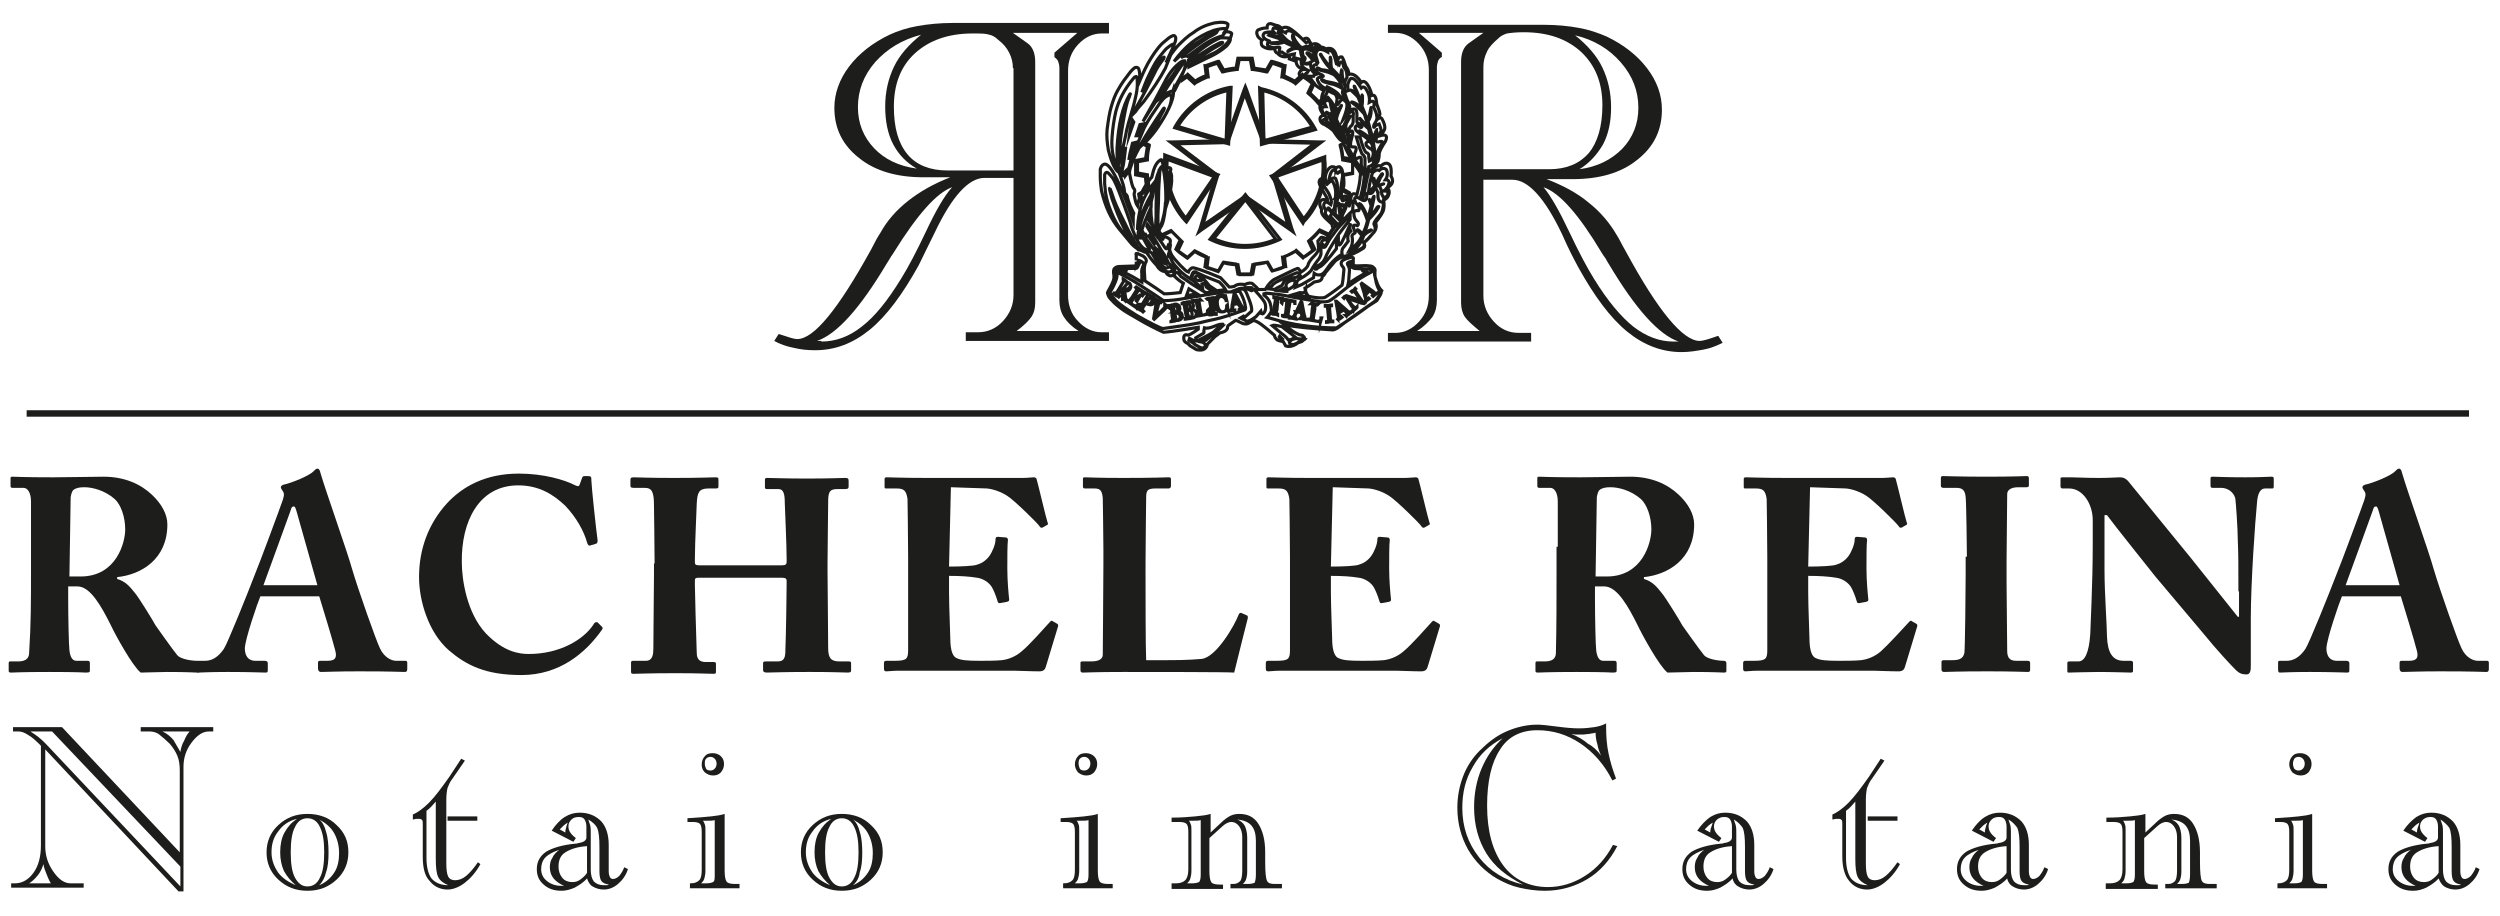
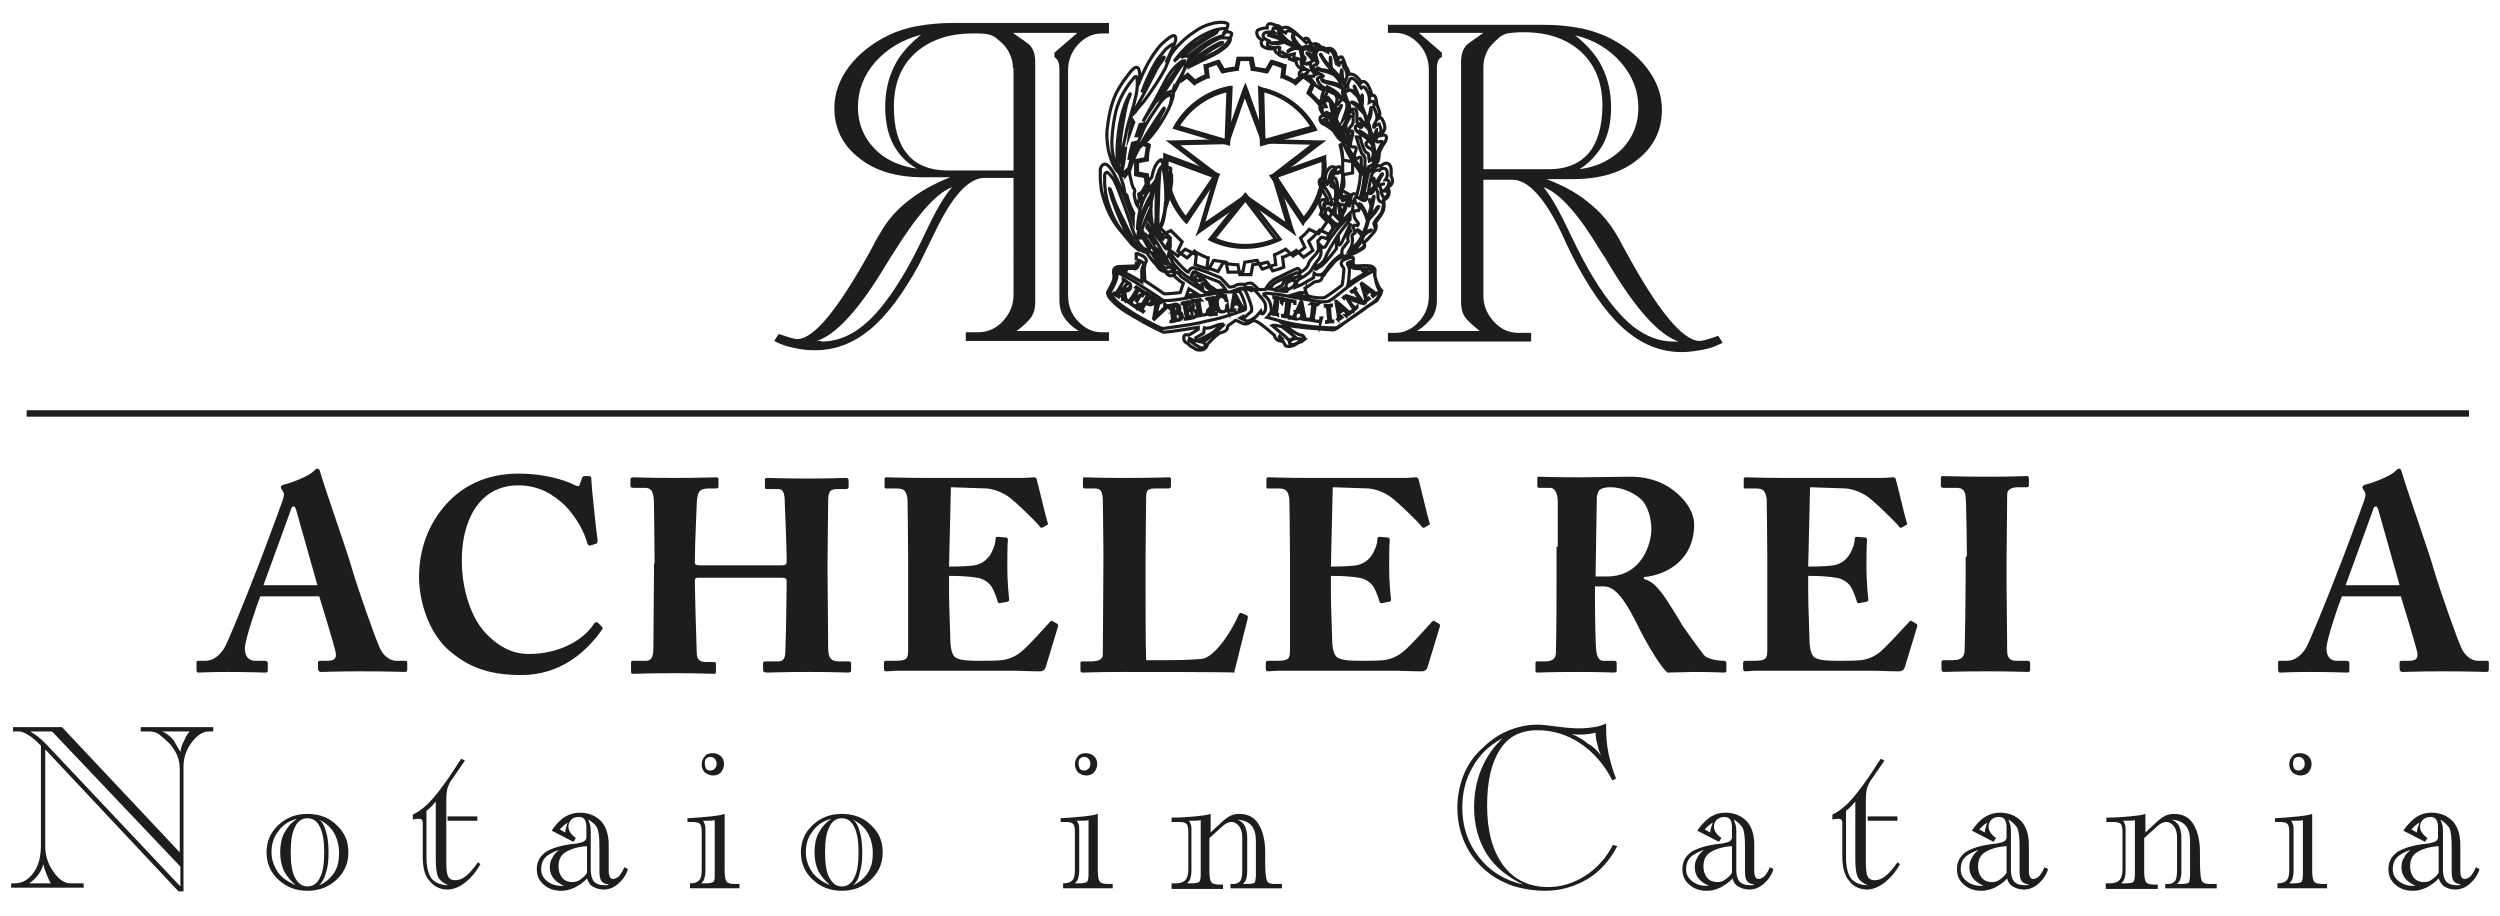
<svg xmlns="http://www.w3.org/2000/svg" version="1.1" id="Livello_1" x="0px" y="0px" viewBox="0 0 403.3 147.7" enable-background="new 0 0 403.3 147.7" xml:space="preserve">
  <g>
    <g>
-       <path fill="#1D1D1B" d="M5,88.2c0-3.3,0-6.1,0-7.3c0-1.5-0.6-2.2-1.2-2.2H2c-0.2,0-0.3-0.1-0.3-0.3v-1.2c0-0.2,0-0.3,0.3-0.3    c0.4,0,1.8,0.1,6.6,0.1c2.5,0,6.3-0.1,8.1-0.1c3.4,0,6,1.2,7.8,2.9c1.6,1.5,2.5,3.2,2.5,4.8c0,5.6-4.2,8.1-8.1,8.5v0.3    c1.4,0.4,2.1,1.3,2.9,2.3c0.6,0.7,3,4.6,3.3,5.2c0.3,0.4,2.6,3.7,3.5,4.8c0.5,0.6,2.2,0.9,3.2,0.9c0.3,0,0.4,0.2,0.4,0.4v1.1    c0,0.3,0,0.4-0.4,0.4c-0.4,0-1.5-0.1-4.9-0.1c-1.3,0-2.9,0.1-4.2,0.1c-1.3-1-4.1-6.1-4.8-7.6c-1.5-3-3.3-6.3-5.4-6.3h-1.5v2.2    c0,2.6,0.1,7.5,0.2,8.1c0.1,0.9,0.4,1.7,1.1,1.7h1.8c0.3,0,0.4,0.1,0.4,0.4v1.1c0,0.3,0,0.4-0.7,0.4c0,0-1.1-0.1-5.8-0.1    c-4.7,0-5.7,0.1-6.2,0.1c-0.4,0-0.4-0.1-0.4-0.4v-1c0-0.2,0-0.4,0.2-0.4h1.3c1,0,1.8-0.3,1.8-1.4C5,100.8,5,96.7,5,92.5V88.2z     M11.2,93c0.8,0,1.4,0,1.8,0c5.8,0,7.2-5.5,7.2-7.6c0-2-0.7-4-1.7-4.9c-1.6-1.4-3.6-1.9-4.9-1.9c-0.7,0-1.3,0.1-1.7,0.4    c-0.3,0.2-0.4,0.7-0.5,1.2L11.2,93z" />
      <path fill="#1D1D1B" d="M42,96.2c-0.4,0.9-2.5,7-2.5,8.4c0,1,0.4,2,1.7,2h1.5c0.4,0,0.5,0.2,0.5,0.4v1c0,0.4,0,0.5-0.4,0.5    c-0.6,0-2.4-0.1-6-0.1c-3.2,0-4.2,0.1-4.8,0.1c-0.3,0-0.3-0.3-0.3-0.6V107c0-0.3,0-0.4,0.3-0.4h1.1c1.1,0,2.1-0.6,3-1.9    c0.6-0.9,3.7-8.6,5.2-12.5c0.4-0.9,3.9-10.3,4.3-11.5c0.1-0.4,0.4-1,0-1.5c-0.1-0.2-0.3-0.4-0.3-0.6c0-0.1,0.1-0.3,0.4-0.4    c1.4-0.3,4.3-1.5,4.9-2.2c0.2-0.2,0.4-0.4,0.6-0.4c0.3,0,0.4,0.3,0.5,0.7c0.8,2.8,4.3,12.6,5.1,15.5c1,3.4,3.9,11.6,4.5,12.8    c0.7,1.5,1.9,2,2.6,2h1.5c0.3,0,0.3,0.2,0.3,0.4v0.8c0,0.3,0,0.6-0.4,0.6c-0.8,0-1.8-0.1-7.4-0.1c-3.7,0-5.2,0.1-6.1,0.1    c-0.4,0-0.5-0.3-0.5-0.6V107c0-0.2,0-0.4,0.3-0.4h1.2c1.2,0,1.6-0.4,1.3-1.6c-0.4-1.6-2.1-7.2-2.6-8.8H42z M51.2,94.4l-3.3-11.7    c-0.2-0.7-0.3-1-0.5-1c-0.3,0-0.4,0.2-0.5,0.6c-0.2,0.6-4,11-4.4,12.1H51.2z" />
      <path fill="#1D1D1B" d="M72.4,104.9c-3.3-2.9-4.8-8-4.8-11.8c0-4.5,1.5-8.6,4.5-11.9c2.5-2.7,6.2-4.8,11.6-4.8c4,0,7.3,1,8.9,1.8    c0.6,0.3,0.8,0.3,0.9,0l0.4-1.1c0.1-0.3,0.2-0.3,0.8-0.3c0.7,0,0.7,0.1,0.7,0.7c0,0.8,0.8,8.3,1,9.6c0,0.3,0,0.5-0.2,0.6l-1,0.3    c-0.2,0.1-0.4-0.1-0.5-0.5c-0.5-1.8-1.7-4-3.5-5.9c-1.9-1.8-4.2-3.3-7.6-3.3c-6.4,0-9.2,5.9-9.1,12.4c0,2.8,0.8,8.2,3.9,11.5    c2.9,3,5.4,3.3,6.9,3.3c5,0,8.8-2.3,10.4-4.7c0.2-0.4,0.4-0.5,0.7-0.4l0.7,0.7c0.1,0.1,0.2,0.3,0,0.5c-2.6,3.7-6.8,7.3-13,7.3    C78.3,108.9,75.2,107.3,72.4,104.9z" />
      <path fill="#1D1D1B" d="M105.6,90.9c0-2.7-0.1-8.7-0.1-9.3c0-2.2-0.3-2.9-1.5-2.9h-1.8c-0.5,0-0.5-0.2-0.5-0.4v-0.8    c0-0.3,0-0.5,0.5-0.5c0.7,0,2.2,0.1,6.6,0.1c4.3,0,5.9-0.1,6.6-0.1c0.5,0,0.5,0.1,0.5,0.5v0.9c0,0.3,0,0.4-0.5,0.4h-1.1    c-1.6,0-1.8,0.7-1.9,2.4c0,0.6-0.3,6.4-0.3,8.9v0.7c0,0.2,0.1,0.4,0.7,0.4H126c0.7,0,0.9-0.1,0.9-0.6v-0.4c0-2.5-0.3-8.6-0.3-9.1    c0-1.4-0.2-2.2-1-2.2h-1.8c-0.4,0-0.4-0.1-0.4-0.4v-1c0-0.3,0-0.4,0.4-0.4c0.8,0,2.7,0.1,6.4,0.1c3.7,0,5.5-0.1,6.1-0.1    c0.5,0,0.6,0.1,0.6,0.5v0.8c0,0.3,0,0.5-0.6,0.5h-1.3c-1.3,0-1.4,0.7-1.4,2.2c0,0.6-0.1,8.1-0.1,9.7v1.5c0,1.4,0.1,9.8,0.1,12.2    c0,1.6,0.4,2.2,1.8,2.2h1.5c0.4,0,0.4,0.1,0.4,0.4v1c0,0.2,0,0.4-0.5,0.4c-0.7,0-2.2-0.1-6.2-0.1c-4.5,0-5.9,0.1-6.9,0.1    c-0.5,0-0.6-0.2-0.6-0.4v-1c0-0.3,0-0.4,0.5-0.4h1.9c1.1,0,1.2-0.8,1.2-1.9c0.1-2.1,0.2-9.2,0.2-10.6v-0.5c0-0.5-0.4-0.5-1-0.5    h-13.2c-0.5,0-0.6,0.1-0.6,0.5v0.7c0,1.1,0.2,7.9,0.3,10.9c0,1.1,0.5,1.5,1.5,1.5h1.2c0.4,0,0.4,0.1,0.4,0.4v1.1    c0,0.3,0,0.4-0.4,0.4c-0.8,0-2.3-0.1-6-0.1c-4.7,0-6,0.1-6.9,0.1c-0.4,0-0.4-0.1-0.4-0.5V107c0-0.3,0-0.4,0.4-0.4h2    c1.1,0,1.2-1.1,1.2-2c0-2.1,0.1-10.6,0.1-11.8V90.9z" />
      <path fill="#1D1D1B" d="M153.1,91.4c2,0,4-0.1,4.5-0.3c0.7-0.2,1.4-0.6,2-1.4c0.5-0.7,1-1.9,1-2.7c0-0.3,0.1-0.4,0.4-0.4l1.2,0.1    c0.2,0,0.4,0.1,0.4,0.4c-0.1,0.7-0.1,3-0.1,4.6c0,2,0.2,4.1,0.3,5c0,0.3-0.1,0.3-0.4,0.4l-1.1,0.2c-0.2,0-0.3,0-0.4-0.4    c-0.2-0.7-0.6-1.7-0.9-2.2c-0.5-0.8-1.5-1.4-2.4-1.5c-1.2-0.2-2.6-0.3-4.5-0.3v2.6c0,2.4,0.2,6.6,0.2,7.4c0,2.3,0.5,3.1,1.1,3.3    c0.7,0.3,1.5,0.4,3.7,0.4c0.7,0,2.6,0,3.5-0.1c0.9-0.1,2.2-0.5,3.3-1.5c1.1-0.9,3.6-3.7,4.5-4.7c0.2-0.2,0.3-0.2,0.4-0.1l0.7,0.4    c0.2,0.1,0.2,0.2,0.2,0.4l-2,6.6c-0.1,0.4-0.4,0.7-1,0.7c-0.2,0-1.2,0-4-0.1c-2.9,0-7.5,0-15.1,0c-1.6,0-2.9,0-3.7,0    c-0.9,0-1.5,0.1-1.9,0.1c-0.3,0-0.4-0.1-0.4-0.5V107c0-0.3,0.1-0.4,0.4-0.4h1.3c2,0,2.2-0.3,2.2-1.8V90c0-3.7-0.1-9.1-0.1-9.5    c-0.2-1.4-0.6-1.7-1.8-1.7h-1.7c-0.2,0-0.2-0.1-0.2-0.4v-1.1c0-0.1,0-0.3,0.3-0.3c1,0,2.5,0.1,6.5,0.1l15.5,0    c0.7,0,1.5-0.1,1.8-0.1c0.2,0,0.3,0.1,0.4,0.2c0.2,0.6,1.6,6.6,1.8,7.1c0.1,0.2,0.1,0.3-0.1,0.4l-0.7,0.4c-0.2,0.1-0.4,0-0.5-0.2    c-0.2-0.4-4.2-4.3-5.2-4.9c-0.9-0.6-2.2-1.1-3.3-1.2l-5.8-0.2L153.1,91.4z" />
      <path fill="#1D1D1B" d="M184.8,94.5c0,0.7,0,10.3,0.1,12h2.5c2.1,0,4.1,0,6.4-0.2c2.4-0.2,5.4-5.5,6-7.1c0.1-0.3,0.3-0.4,0.5-0.3    l0.9,0.4c0.1,0.1,0.1,0.1,0.1,0.4c-0.1,0.3-1.9,7.6-2.2,8.8c-1.1-0.1-13.8-0.1-17.9-0.1c-4.4,0-5.9,0.1-6.5,0.1    c-0.3,0-0.4-0.1-0.4-0.4v-1.1c0-0.2,0-0.3,0.3-0.3h1.4c1.6,0,1.9-0.6,1.9-1.1c0-0.8,0.1-11.8,0.1-14.5v-2.5c0-2.8-0.1-7.5-0.1-8.2    c-0.1-1.1-0.3-1.6-1.3-1.6h-1.6c-0.3,0-0.3-0.2-0.3-0.4v-1.1c0-0.2,0-0.3,0.3-0.3c0.5,0,2.1,0.1,6.1,0.1c5.2,0,7-0.1,7.4-0.1    c0.4,0,0.4,0.1,0.4,0.4v1c0,0.2-0.1,0.4-0.4,0.4h-2.1c-1.4,0-1.5,0.4-1.5,1.6c0,0.6-0.1,7.2-0.1,10.3V94.5z" />
      <path fill="#1D1D1B" d="M214.7,91.4c2,0,4-0.1,4.5-0.3c0.7-0.2,1.4-0.6,2-1.4c0.5-0.7,1-1.9,1-2.7c0-0.3,0.1-0.4,0.4-0.4l1.2,0.1    c0.2,0,0.4,0.1,0.4,0.4c-0.1,0.7-0.1,3-0.1,4.6c0,2,0.2,4.1,0.3,5c0,0.3-0.1,0.3-0.4,0.4l-1.1,0.2c-0.2,0-0.3,0-0.4-0.4    c-0.2-0.7-0.6-1.7-0.9-2.2c-0.5-0.8-1.5-1.4-2.4-1.5c-1.2-0.2-2.6-0.3-4.5-0.3v2.6c0,2.4,0.2,6.6,0.2,7.4c0,2.3,0.5,3.1,1.1,3.3    c0.7,0.3,1.5,0.4,3.7,0.4c0.7,0,2.6,0,3.5-0.1c0.9-0.1,2.2-0.5,3.3-1.5c1.1-0.9,3.6-3.7,4.5-4.7c0.2-0.2,0.3-0.2,0.4-0.1l0.7,0.4    c0.2,0.1,0.2,0.2,0.2,0.4l-2,6.6c-0.1,0.4-0.4,0.7-1,0.7c-0.2,0-1.2,0-4-0.1c-2.9,0-7.5,0-15.1,0c-1.6,0-2.9,0-3.7,0    c-0.9,0-1.5,0.1-1.9,0.1c-0.3,0-0.4-0.1-0.4-0.5V107c0-0.3,0.1-0.4,0.4-0.4h1.3c2,0,2.2-0.3,2.2-1.8V90c0-3.7-0.1-9.1-0.1-9.5    c-0.2-1.4-0.6-1.7-1.8-1.7h-1.7c-0.2,0-0.2-0.1-0.2-0.4v-1.1c0-0.1,0-0.3,0.3-0.3c1,0,2.5,0.1,6.5,0.1l15.5,0    c0.7,0,1.5-0.1,1.8-0.1c0.2,0,0.3,0.1,0.4,0.2c0.2,0.6,1.6,6.6,1.8,7.1c0.1,0.2,0.1,0.3-0.1,0.4l-0.7,0.4c-0.2,0.1-0.4,0-0.5-0.2    c-0.2-0.4-4.2-4.3-5.2-4.9c-0.9-0.6-2.2-1.1-3.3-1.2l-5.8-0.2L214.7,91.4z" />
      <path fill="#1D1D1B" d="M251.3,88.2c0-3.3,0-6.1,0-7.3c0-1.5-0.6-2.2-1.2-2.2h-1.8c-0.2,0-0.3-0.1-0.3-0.3v-1.2    c0-0.2,0-0.3,0.3-0.3c0.4,0,1.8,0.1,6.6,0.1c2.5,0,6.3-0.1,8.1-0.1c3.4,0,6,1.2,7.8,2.9c1.6,1.5,2.5,3.2,2.5,4.8    c0,5.6-4.2,8.1-8.1,8.5v0.3c1.4,0.4,2.1,1.3,2.9,2.3c0.6,0.7,3,4.6,3.3,5.2c0.3,0.4,2.6,3.7,3.5,4.8c0.5,0.6,2.2,0.9,3.2,0.9    c0.3,0,0.4,0.2,0.4,0.4v1.1c0,0.3,0,0.4-0.4,0.4c-0.4,0-1.5-0.1-4.9-0.1c-1.3,0-2.9,0.1-4.2,0.1c-1.3-1-4.1-6.1-4.8-7.6    c-1.5-3-3.3-6.3-5.4-6.3h-1.5v2.2c0,2.6,0.1,7.5,0.2,8.1c0.1,0.9,0.4,1.7,1.1,1.7h1.8c0.3,0,0.4,0.1,0.4,0.4v1.1    c0,0.3,0,0.4-0.7,0.4c0,0-1.1-0.1-5.8-0.1c-4.7,0-5.7,0.1-6.2,0.1c-0.4,0-0.4-0.1-0.4-0.4v-1c0-0.2,0-0.4,0.2-0.4h1.3    c1,0,1.8-0.3,1.8-1.4c0.1-4.4,0.1-8.5,0.1-12.7V88.2z M257.4,93c0.8,0,1.4,0,1.8,0c5.8,0,7.2-5.5,7.2-7.6c0-2-0.7-4-1.7-4.9    c-1.6-1.4-3.6-1.9-4.9-1.9c-0.7,0-1.3,0.1-1.7,0.4c-0.3,0.2-0.4,0.7-0.5,1.2L257.4,93z" />
      <path fill="#1D1D1B" d="M291.7,91.4c2,0,4-0.1,4.5-0.3c0.7-0.2,1.4-0.6,2-1.4c0.5-0.7,1-1.9,1-2.7c0-0.3,0.1-0.4,0.4-0.4l1.2,0.1    c0.2,0,0.4,0.1,0.4,0.4c-0.1,0.7-0.1,3-0.1,4.6c0,2,0.2,4.1,0.3,5c0,0.3-0.1,0.3-0.4,0.4l-1.1,0.2c-0.2,0-0.3,0-0.4-0.4    c-0.2-0.7-0.6-1.7-0.9-2.2c-0.5-0.8-1.5-1.4-2.4-1.5c-1.2-0.2-2.6-0.3-4.5-0.3v2.6c0,2.4,0.2,6.6,0.2,7.4c0,2.3,0.5,3.1,1.1,3.3    c0.7,0.3,1.5,0.4,3.7,0.4c0.7,0,2.6,0,3.5-0.1c0.9-0.1,2.2-0.5,3.3-1.5s3.6-3.7,4.5-4.7c0.2-0.2,0.3-0.2,0.4-0.1l0.7,0.4    c0.2,0.1,0.2,0.2,0.2,0.4l-2,6.6c-0.1,0.4-0.4,0.7-1,0.7c-0.2,0-1.2,0-4-0.1c-2.9,0-7.5,0-15.1,0c-1.6,0-2.9,0-3.7,0    c-0.9,0-1.5,0.1-1.9,0.1c-0.3,0-0.4-0.1-0.4-0.5V107c0-0.3,0.1-0.4,0.4-0.4h1.3c2,0,2.2-0.3,2.2-1.8V90c0-3.7-0.1-9.1-0.1-9.5    c-0.2-1.4-0.6-1.7-1.8-1.7h-1.7c-0.2,0-0.2-0.1-0.2-0.4v-1.1c0-0.1,0-0.3,0.3-0.3c1,0,2.5,0.1,6.5,0.1l15.5,0    c0.7,0,1.5-0.1,1.8-0.1c0.2,0,0.3,0.1,0.4,0.2c0.2,0.6,1.6,6.6,1.8,7.1c0.1,0.2,0.1,0.3-0.1,0.4l-0.7,0.4c-0.2,0.1-0.4,0-0.5-0.2    c-0.2-0.4-4.2-4.3-5.2-4.9c-0.9-0.6-2.2-1.1-3.3-1.2l-5.8-0.2L291.7,91.4z" />
      <path fill="#1D1D1B" d="M317.3,89.8c0-1.1-0.1-9-0.2-9.6c-0.1-1.1-0.5-1.5-1.5-1.5h-2.1c-0.2,0-0.4-0.1-0.4-0.3v-1.3    c0-0.2,0.1-0.3,0.3-0.3c0.5,0,2.8,0.1,7.1,0.1c4.5,0,5.9-0.1,6.5-0.1c0.2,0,0.3,0.1,0.3,0.4v1.1c0,0.2-0.1,0.3-0.4,0.3h-1.3    c-1.1,0-1.8,0.4-1.8,1.1c0,0.4-0.1,10.2-0.1,10.7V94c0,0.4,0.1,10.6,0.1,11c0,1.4,0.7,1.6,1.5,1.6h1.8c0.2,0,0.4,0.1,0.4,0.3v1.2    c0,0.2-0.1,0.3-0.4,0.3c-0.5,0-2.3-0.1-6.5-0.1c-4.6,0-6.5,0.1-7,0.1c-0.2,0-0.4-0.1-0.4-0.4v-1.2c0-0.2,0.1-0.3,0.4-0.3h1.3    c0.9,0,1.8-0.1,2-1.2c0.1-0.7,0.2-10.2,0.2-12.5V89.8z" />
-       <path fill="#1D1D1B" d="M361.1,95.4c0-3.9,0-6.1-0.1-8.3c0-1.7-0.3-6-0.4-6.7c-0.3-1.1-1.3-1.7-2.3-1.7h-1.4    c-0.2,0-0.3-0.1-0.3-0.4v-1.1c0-0.2,0-0.3,0.4-0.3c0.5,0,1.9,0.1,5.2,0.1c2.6,0,3.7-0.1,4.2-0.1c0.4,0,0.4,0.1,0.4,0.4v1.1    c0,0.2,0,0.4-0.2,0.4h-1.2c-0.7,0-1.2,0.7-1.3,2.3c-0.3,3-1,12.9-1,18.7v7.5c0,0.7,0,1.5-0.7,1.5c-0.7,0-1.2-0.2-1.7-0.7    c-0.7-0.7-2.9-3-5.5-6.2l-7.5-8.9c-0.7-0.9-6.8-8.5-7.8-9.9h-0.4V92c0,3.7,0.4,9.1,0.4,10.7c0.1,2.6,0.9,3.9,2.7,3.9h1.1    c0.3,0,0.4,0.1,0.4,0.4v1.1c0,0.3,0,0.4-0.4,0.4c-0.4,0-3.1-0.1-5.2-0.1c-1.4,0-4.4,0.1-4.8,0.1c-0.2,0-0.2-0.1-0.2-0.4v-1.1    c0-0.1,0-0.3,0.3-0.3h1.5c1,0,1.7-1.4,1.9-4.4c0-0.8,0.4-7.9,0.4-14.4v-4c0-2.6-1.6-5.1-3.8-5.1l-1.1,0c-0.2,0-0.3-0.2-0.3-0.3    v-1.2c0-0.2,0-0.3,0.3-0.3c0.2,0,0.6,0,1.4,0c0.9,0,2.3,0.1,4.6,0.1c1.5,0,2.8-0.1,3.3-0.1c0.6,0,0.9,0.2,1.3,0.6l10.2,12.5    l7.5,9.4h0.2V95.4z" />
      <path fill="#1D1D1B" d="M377.8,96.2c-0.4,0.9-2.5,7-2.5,8.4c0,1,0.4,2,1.7,2h1.5c0.4,0,0.5,0.2,0.5,0.4v1c0,0.4,0,0.5-0.4,0.5    c-0.6,0-2.4-0.1-6-0.1c-3.2,0-4.2,0.1-4.8,0.1c-0.3,0-0.3-0.3-0.3-0.6V107c0-0.3,0-0.4,0.3-0.4h1.1c1.1,0,2.1-0.6,3-1.9    c0.6-0.9,3.7-8.6,5.2-12.5c0.4-0.9,3.9-10.3,4.3-11.5c0.1-0.4,0.4-1,0-1.5c-0.1-0.2-0.3-0.4-0.3-0.6c0-0.1,0.1-0.3,0.4-0.4    c1.4-0.3,4.3-1.5,4.9-2.2c0.2-0.2,0.4-0.4,0.6-0.4c0.3,0,0.4,0.3,0.5,0.7c0.8,2.8,4.3,12.6,5.1,15.5c1,3.4,3.9,11.6,4.5,12.8    c0.7,1.5,1.9,2,2.6,2h1.5c0.3,0,0.3,0.2,0.3,0.4v0.8c0,0.3,0,0.6-0.4,0.6c-0.8,0-1.8-0.1-7.4-0.1c-3.7,0-5.2,0.1-6.1,0.1    c-0.4,0-0.5-0.3-0.5-0.6V107c0-0.2,0-0.4,0.3-0.4h1.2c1.2,0,1.6-0.4,1.3-1.6c-0.4-1.6-2.1-7.2-2.6-8.8H377.8z M387.1,94.4    l-3.3-11.7c-0.2-0.7-0.3-1-0.5-1c-0.3,0-0.4,0.2-0.5,0.6c-0.2,0.6-4,11-4.4,12.1H387.1z" />
    </g>
    <g>
      <g>
        <path fill="#1D1D1B" d="M241.8,4h7.2c2.2,0,4.1,0.2,5.7,0.5c1.7,0.3,3.1,0.8,4.5,1.4c2.7,1.3,4.9,3,6.5,5.1     c1.6,2.1,2.4,4.3,2.4,6.7c0,3.3-1.3,6-4,8.1c-2.6,2.1-6.1,3.1-10.4,3.1h-4.2c2.6,1,4.9,2.2,6.8,3.8c1.9,1.5,3.4,3.3,4.5,5.2     c0.4,0.6,0.8,1.5,1.5,2.7c5.2,9.6,9.2,14.4,11.9,14.4c0.5,0,1.5-0.3,2.9-0.8l0.1,0l0.7,1.1c-1,0.5-2,0.9-3.1,1.1     c-1.1,0.2-2.3,0.4-3.5,0.4c-3.2,0-6.1-1.1-8.8-3.3c-2.7-2.2-5.3-5.7-7.9-10.4c-0.7-1.3-1.6-3-2.6-5.3c-2.8-5.9-5.5-8.8-8-8.8     h-4.7v18.7c0,1.6,0.6,3,1.7,4.2c1.1,1.2,2.4,1.8,4,1.8h2v1.4h-23.1v-1.4h1.2c1.4,0,2.7-0.6,3.8-1.8c1.1-1.2,1.6-2.6,1.6-4.2V11.3     c0-1.6-0.5-3-1.6-4.2c-1.1-1.2-2.4-1.8-3.8-1.8h-1.2V4H241.8z M228.6,53.4h10.1c-1.2-1-2-1.7-2.4-2.3c-0.4-0.6-0.6-1.4-0.6-2.3     V10c0-0.7,0.1-1.3,0.3-1.8c0.2-0.5,0.5-0.9,0.9-1.2l2.4-1.7h-10.4l3.7,3.2v0.7c-0.3,0.1-0.5,0.4-0.6,0.6     c-0.1,0.3-0.2,0.7-0.2,1.1v37.5c0,1-0.2,1.9-0.7,2.7C230.5,51.9,229.7,52.7,228.6,53.4z M239.2,27.3h10.7c2.8,0,4.9-0.9,6.4-2.6     c1.4-1.7,2.2-4.3,2.2-7.7c0-3.6-1.1-6.4-3.4-8.6c-2.3-2.1-5.3-3.2-9.3-3.2c-1.2,0-2.1,0.1-2.7,0.2c-0.6,0.2-1,0.4-1.4,0.8     c-0.8,0.7-1.5,1.4-1.8,2.1c-0.4,0.8-0.6,1.6-0.6,2.5V27.3z M270.8,55.1c-3.2-1.1-6.9-5.2-11.2-12.4c-0.4-0.6-0.6-1.1-0.8-1.3     c-0.1-0.1-0.2-0.3-0.4-0.6c-3.7-6.2-6.8-9.7-9.4-10.6c1.1,1.3,2.5,3.7,4.1,7.1c1.6,3.4,3,6,4,7.6c2.2,3.6,4.4,6.2,6.4,7.8     c2.1,1.6,4.2,2.4,6.5,2.4H270.8z M254.8,27.3c2.9-0.4,5.1-1.5,6.9-3.3c1.7-1.8,2.6-4,2.6-6.6c0-2.7-0.9-5.1-2.8-7.3     c-1.9-2.2-4.4-3.7-7.4-4.4c2,1.6,3.5,3.3,4.4,5.2c0.9,1.9,1.4,4,1.4,6.4c0,2.3-0.4,4.3-1.3,6C257.6,25,256.4,26.3,254.8,27.3z" />
      </g>
      <g>
        <path fill="#1D1D1B" d="M178.9,4v1.4h-1.2c-1.4,0-2.7,0.6-3.8,1.8s-1.6,2.6-1.6,4.2v36.2c0,1.6,0.5,3.1,1.6,4.2     c1.1,1.2,2.4,1.8,3.8,1.8h1.2v1.4h-23.1v-1.4h2c1.5,0,2.9-0.6,4-1.8c1.1-1.2,1.7-2.6,1.7-4.2V28.7h-4.7c-2.5,0-5.2,2.9-8,8.8     c-1.1,2.3-2,4-2.6,5.3c-2.6,4.7-5.2,8.2-7.9,10.4c-2.7,2.2-5.6,3.3-8.8,3.3c-1.2,0-2.3-0.1-3.5-0.4c-1.1-0.2-2.2-0.6-3.1-1.1     l0.7-1.1l0.1,0c1.5,0.5,2.4,0.8,2.9,0.8c2.7,0,6.6-4.8,11.9-14.4c0.6-1.2,1.1-2.1,1.5-2.7c1.1-2,2.6-3.7,4.5-5.2     c1.9-1.5,4.2-2.8,6.8-3.8H149c-4.3,0-7.8-1-10.4-3.1c-2.7-2.1-4-4.8-4-8.1c0-2.3,0.8-4.6,2.4-6.7c1.6-2.1,3.8-3.8,6.5-5.1     c1.3-0.6,2.8-1.1,4.5-1.4c1.7-0.3,3.6-0.5,5.8-0.5h7.2H178.9z M132.5,55.1c2.3,0,4.5-0.8,6.5-2.4c2.1-1.6,4.2-4.2,6.4-7.8     c1-1.6,2.4-4.2,4-7.6c1.6-3.4,3-5.8,4.2-7.1c-2.5,0.9-5.6,4.4-9.4,10.5c-0.2,0.3-0.3,0.5-0.4,0.6c-0.2,0.3-0.4,0.7-0.8,1.3     c-4.3,7.2-8,11.3-11.2,12.4H132.5z M144.1,23.3c-0.9-1.7-1.3-3.8-1.3-6.1c0-2.4,0.5-4.5,1.4-6.4c0.9-1.9,2.4-3.6,4.4-5.2     c-3.1,0.8-5.5,2.3-7.4,4.4c-1.9,2.2-2.8,4.6-2.8,7.3c0,2.6,0.9,4.8,2.6,6.6c1.7,1.8,4,2.9,6.9,3.3C146.3,26.3,145,25,144.1,23.3z      M163.4,11c0-0.9-0.2-1.7-0.6-2.5s-1-1.5-1.8-2.1c-0.4-0.4-0.9-0.7-1.4-0.8c-0.6-0.2-1.4-0.2-2.7-0.2c-3.9,0-7,1.1-9.3,3.2     c-2.3,2.1-3.4,5-3.4,8.6c0,3.4,0.7,5.9,2.2,7.7c1.4,1.7,3.6,2.6,6.4,2.6h10.7V11z M171.6,51.1c-0.5-0.8-0.7-1.7-0.7-2.7V11     c0-0.5-0.1-0.8-0.2-1.1c-0.1-0.3-0.4-0.5-0.6-0.7V8.5l3.7-3.2h-10.4l2.4,1.7c0.4,0.3,0.7,0.7,0.9,1.2c0.2,0.5,0.3,1.1,0.3,1.8     v38.8c0,1-0.2,1.7-0.6,2.3c-0.4,0.6-1.2,1.4-2.4,2.3H174C172.9,52.7,172.1,51.9,171.6,51.1z" />
      </g>
      <g>
        <g>
-           <path id="path846_19_" fill="none" stroke="#1D1D1B" stroke-width="0.51" stroke-miterlimit="10" d="M213.7,38.7      c0.2,0,0.6,0.1,0.5,0.3c-0.1,0.2-0.2,0.5-0.4,0.6c-0.2,0-0.6-0.2-0.6-0.5C213.2,38.9,213.4,38.7,213.7,38.7L213.7,38.7z" />
          <path id="path848_19_" fill="none" stroke="#1D1D1B" stroke-width="0.51" stroke-miterlimit="10" d="M193.1,45.2      c0.3,0.1,0.5,0.1,0.8,0l-0.2-0.3l-0.4-0.4c-0.2-0.1-0.4,0-0.6,0.4L193.1,45.2L193.1,45.2z" />
          <path id="path850_19_" fill="none" stroke="#1D1D1B" stroke-width="0.51" stroke-miterlimit="10" d="M206.4,54.2      c-0.1,0.1,0,0.3,0.1,0.4c0.2,0.1,0.3,0.2,0.4,0.1L206.4,54.2L206.4,54.2z" />
          <path id="path852_19_" fill="none" stroke="#1D1D1B" stroke-width="0.51" stroke-miterlimit="10" d="M224.4,28.4      c0.1-1,0-1.6-0.3-1.9c-0.4-0.3-0.8-0.2-1.4,0.3c-0.3-0.2-0.7,0-1.3,0.5c0.1-0.2,0.1-0.5,0-0.6c0.5-0.2,0.8-0.5,0.9-0.7      c0.1-0.3,0.2-0.7,0.2-1.3c0.1-0.4,0.4-1,1-1.9c0.4-0.9,0.1-1.2-0.9-0.9c0.5-0.5,0.8-0.9,0.8-1.3c0-0.3-0.1-0.8-0.4-1.3      c-0.1-0.3-0.3-0.4-0.6-0.2c0.1-0.2,0.1-0.4,0.2-0.7c0-0.3-0.2-0.8-0.5-1.6c-0.1-1.1-0.3-1.6-0.8-1.4c-0.1-0.6-0.3-1.1-0.6-1.6      c-0.4-0.7-0.8-0.8-1.1-0.5c-0.7-1.1-1.4-1.5-2-1.3c0-0.5-0.2-0.9-0.5-1.3c-0.2-0.7-0.4-1.2-0.6-1.5c-0.3-0.1-0.6,0.1-0.7,0.6      c-0.1-0.4-0.2-0.8-0.4-1.3c-0.2-0.4-0.5-0.7-1-0.7c-0.2,0-0.3,0-0.5,0.1c-0.3-0.2-0.5-0.3-0.8-0.3c-0.6-0.7-1.2-0.7-1.7-0.2      l-0.1-0.6c-0.2-0.7-0.6-0.8-1.1-0.4c-0.9-0.9-1.7-1.6-2.3-1.9c-0.5-0.2-0.9-0.1-1.1,0.1c-0.3-0.3-0.6-0.5-0.9-0.5      c-0.3-0.1-0.6-0.2-0.9-0.3c-0.4,0-0.6,0.2-0.6,0.7c-0.7,0-1.1,0.2-1.4,0.3c-0.3,0.2-0.3,0.5-0.2,0.8c0.1,0.4,0.4,0.6,0.8,0.9      c-0.1,0.1-0.2,0.3-0.1,0.6c0,0.3,0.3,0.5,0.9,0.7c0.4,0.1,0.8,0.1,1.3,0c-0.1,0.4,0.1,0.7,0.4,0.8c0.5,0.6,1.2,0.7,2,0.4      l-0.1,0.5l1.1,0.4c0,0.5,0.3,0.9,0.7,1.1l0.4,0.2c-0.1,0-0.5,0.3-0.5,0.4c-0.1,0.1-0.3,0.6,0.3,0.7c0.4,0.1,0.9,0.1,1.4,0.1      c0,0.1,0.1,0.4,0.2,0.5c0.1,0.2,0.3,0.4,0.6,0.8c0.3,0.3,0.9,0.7,1.4,0.9c0,0-0.2,0.4-0.3,0.7c-0.1,0.4-0.2,1.1,0.1,1.4      c-0.1,0-0.3,0.2-0.4,0.3c-0.3,0.5,0.4,1.3,0.5,1.6c-0.1,0-0.3,0.1-0.4,0.2c-0.3,0.2-0.2,1.1,0.6,1.3c0.2,0.1,1,0.6,1.4,1      c0.1,0.1,0.3,0.5,0.7,1c0.2,0.2,0.4,0.6,0.8,0.6c0.4,1.3,1.1,2.5,1.9,3.8c0,0,0.7,0.8,1,1.5c-0.1,0.5-0.1,0.8-0.1,0.9      c-0.1,0.9-0.3,1.7-0.5,2.5c-0.8-0.4-0.9,0.1-1,0.6c0,0-0.4-0.1-0.4,0.1c0-0.3-0.5-0.6-0.7-0.4c0,0-0.3,0.2-0.4,0.3      c-0.1,0-0.1-0.3-0.1-0.5c0-0.2,0-0.7,0.1-0.9c0,0,0.2-0.3,0.3-0.5c0.2-0.4,0.1-1.7-0.2-2.7c-0.1-0.3-0.3-0.4-0.4-0.5      c-0.1,0-0.5,0-0.6,0.3c0-0.2-0.3-0.3-0.5-0.3c-0.6-0.1-1.3,1-1.2,2.1c-0.4-0.4-1-0.2-1,0.4c0.1,0.9,1.4,2.4,1.4,3      c-0.4-0.3-1.3-0.4-1.3,0.5c0,0.3,0.2,0.7,0.3,0.9c-0.2,0.9,0.8,1.5,1.7,2.4c0,0.4,0.1,0.4,0.2,0.6c-0.2,0.2-1.1,1.7-1.1,1.7      c0,0-0.7-0.3-0.9-0.2c-0.2,0.2-0.4,0.5-0.5,0.6l0.1,1c0.1,0.4-0.2,0.9-0.7,1.4c-0.5,0.5-0.9,1-1,1.5c-0.1,0.3-0.5,0.7-1.1,1.1      c0-0.1-0.2-0.3-0.4-0.5c0-0.1-0.1-0.1-0.2-0.1c-0.6,0.2-1.9,0.9-3.8,1.8c-0.3,0.2-0.8,0.6-1.4,1.6h-1.1      c-0.3-0.4-0.6-0.6-0.9-0.9c-0.2-0.2-0.7-0.2-1.3,0.1c-0.6-0.1-1.2-0.1-1.7,0.3c-0.4,0.1-0.6,0.1-0.8,0.1l-1.4-1.5      c-2.8-1.2-4.4-1.7-4.6-1.6c-0.3,0.2-0.5,0.4-0.6,0.7c-0.3-0.1-0.7-0.5-1.3-1.1l-0.9-1c-0.6-0.7-0.9-1.4-0.8-2l0.1-0.9      c0-0.1,0-0.2-0.1-0.3c-0.2-0.2-0.6-0.4-0.8-0.4c0,0-0.2-0.1-0.3,0.4c0,0.1-0.9-1.2-0.9-1.3c0.2-0.3,0.7-1.1,0.9-2      c0.3-1,0.4-2.2,0.4-2.6c0-0.1,0.1-0.1,0.1-0.2c0.4-0.3,1-3.4,0.9-4.2c-0.1-0.3-0.1-0.5-0.2-0.5c-0.1,0-0.2,0-0.2,0.1l0.2-0.3      c0.1-0.2,0.1-0.4,0-0.5c-0.1-0.1-0.6-0.1-1,0.2c-0.1-0.5-0.3-1.2-0.4-1.5c0-0.1-0.2,0-0.2,0c-0.8,0.5-1.1,1.5-1.4,2.8l-0.2,0.2      c-1,1.3-1.8,2.7-2.1,4.4c-0.2-0.3-0.3-0.6-0.4-1.1c-0.1-0.5-0.2-0.8-0.1-1c0.1-0.3,0.1-0.5-0.1-0.7c-0.2-0.2-0.4-1-0.7-2.5      c0-0.4,0.2-1,0.5-1.8c0.3-0.8,0.8-1.8,1.4-2.9c0,0,0.3-0.4,0.4-0.4c1-0.2,5.2-5.8,4.8-8.4c-0.1,0.3,1.8-3.1,2-3.7l0.2-0.1      l0.3-0.1c0.9-0.4,1.7-0.8,2.4-1.1l1.1-0.6c0.8-0.3,1.5-0.8,2.2-1.4c0.7-0.6,1.1-1.3,1.2-2c-0.1-0.2-0.5-0.3-1.1-0.3      c0.3-0.4,0.5-0.8,0.5-1.2c-0.2-0.3-1-0.4-2.2-0.2c-1.3,0.3-2.4,0.8-3.3,1.5c-1,0.6-1.8,1.4-2.6,2.2c-0.8,0.9-1.4,1.8-1.9,2.7      l0.6-1.3c0.3-0.6,0.6-1.3,0.9-2.1c0.1-0.4,0.1-0.7,0-0.8c-0.1-0.2-0.3-0.2-0.5-0.1c-0.3,0.1-0.8,0.5-1.6,1.2      c-0.9,0.9-1.6,2-2.3,3.2c-0.7,1.3-1.1,2.3-1.4,3c0.1-0.8,0.1-1.6-0.1-2.1c-0.1-0.2-0.3-0.3-0.6-0.2c-0.3,0.2-0.6,0.5-0.9,0.9      c-0.3,0.4-0.6,0.8-0.9,1.2c-0.3,0.4-0.6,0.9-1,1.6c-0.4,0.7-0.7,1.5-1,2.5c-0.3,1-0.5,2.2-0.7,3.8c-0.1,1,0,2.1,0.2,3.3      c0.3,1.2,0.6,2,0.9,2.6c0.3,0.6,0.6,0.9,0.8,1c0.2,0.4,0.4,1.1,0.7,2c0.1,0.4,0.2,0.8,0.2,1c0,0.2,0,0.4,0.2,0.5      c0.1,0.1,0.3,0.3,0.3,0.6c0.2,0.9,0.6,1.7,1,2.5c-0.1,0.4-0.1,0.8-0.1,1.2c-0.9-2.6-1.6-4.5-2.2-5.8c-1.1-2.4-1.9-3.5-2.5-3.3      c-0.3,0.1-0.5,0.4-0.6,0.8c0,0.2,0,0.6,0,1.3c0,0.7,0.1,1.4,0.2,2.2c0.6,2.5,1.5,4.5,2.9,6.2l2,2.4c0.4,0.4,0.8,0.7,1.2,0.9      c0.4,0.2,0.7,0.2,1,0.2c0.5,0.7,1,1.5,1.8,2.3c0.4,0.7,0.9,1,1.4,1c0.2,0.4,0.5,0.7,0.9,0.7l0.4-0.1c0.6,0.6,1.1,1,1.6,1.3      l-0.5,1.5c-0.9,0.1-1.8,0.2-2.6,0.2c-0.7-0.5-1.7-1.2-3.1-2.1l-0.1-1.7c0-0.6,0.1-1.1,0.3-1.4c0.1-0.3-0.1-0.6-0.5-0.9      c-0.6-0.3-0.9-0.4-1.1-0.4c-0.1,0,0,0.1,0,0.3V42c0-0.1,0-0.1,0.1-0.1c0.8,0.2,1.1,0.5,1.1,0.8c-0.2,0.4-0.4,0.9-0.3,1.4l0,1.4      c-1-0.6-2-1.2-3.2-1.7c0.1,0,0.3,0,0.4,0c0.2,0,0.3-0.1,0.3-0.2c0.1-0.1,0-0.2-0.3-0.2c-0.6,0-0.9,0-1.1,0.1      c-0.1,0.1-0.1,0.3,0.1,0.5c1.3,0.7,2.5,1.3,3.5,2c1.6,1,2.9,1.9,3.8,2.5c0.9,0,2.1-0.1,3.7-0.4l2.4-0.4c1-0.2,2-0.3,3.1-0.5      c0.4-0.1,0.9-0.1,1.5-0.1c0.6,0,1.1-0.1,1.6-0.1c0.5,0.9,0.8,1.7,0.9,2.4c0.1,0.4,0,0.5-0.1,0.6c-2.2,0.8-3.8,1.3-4.8,1.5      c-1,0.2-1.8,0.4-2.6,0.6c-1.9,0.4-3.9,0.6-5.8,0.9c-0.5-0.1-1.9-0.8-4.2-2.1c-1.6-1-2.8-1.8-3.4-2.4c-0.7-0.8-1-1.3-0.9-1.4      c0.5-0.8,0.8-1.5,1-2.1c0.1-0.3,0.1-0.5,0.1-0.6c-0.2-0.6-0.1-1,0.4-1c1.2-0.1,2.1-0.1,2.5-0.1c0.2,0,0.3,0,0.4-0.2l0.4-0.8      l-0.3-0.1l-0.3,0.6l0-0.6v0.7l-2.8,0.1c-0.2,0-0.5,0.1-0.7,0.3c-0.2,0.2-0.2,0.6-0.1,1.1c0,0.2,0,0.4,0,0.5      c-0.1,0.6-0.5,1.3-1,2.2c-0.1,0.1,0,0.3,0.1,0.6c0.1,0.3,0.5,0.7,1,1.2c0.2,0.2,0.6,0.5,1.1,0.9c0.5,0.4,1.4,0.9,2.6,1.6      c1.5,0.9,2.9,1.6,4.2,2.2c0.3,0,2.1-0.2,5.6-0.8l0,0.3c-1,0.7-1.6,1.1-1.9,0.9c-0.4,0-0.5,0.3-0.4,0.9c0.1,0.2,0.3,0.4,0.6,0.5      l0.4,0.4l1,0.6c0.4,0.1,0.8,0.1,1.1,0c0.3-0.1,0.6-0.4,0.7-0.9l0.1-0.1l1.1-1.1l0.8-0.6c0.6-0.1,1-0.3,1.2-0.7      c0-0.3,0.1-0.5,0.3-0.6l1-0.7c0-0.1,0.4,0.1,1.2,0.5c0.4,0.1,0.7,0.1,1-0.1l0.7-0.4c0.7,0.1,1.8,1,3.4,2.4      c0,0.2,0.1,0.4,0.3,0.6c0.1,0.2,0.5,0.3,1.1,0.4l0.4,0.7l0.4,0.1c0.6,0,1.1-0.2,1.6-0.6l0.6-0.2c0.3-0.2,0.5-0.5,0.4-0.7      l-0.3-0.3l-0.5-0.1c-0.7-0.3-1.3-0.7-2-1.3l-0.4-0.3c2,0.4,4.5,0.6,7.5,0.8c0.4,0.1,0.9-0.1,1.5-0.6c0.6-0.5,2.5-1.8,5.6-4      c0.5-0.5,0.8-1.1,1.1-1.7c-0.3-0.3-0.5-0.6-0.7-1.1c-0.2-0.5-0.3-0.9-0.4-1.2c-0.1-0.3-0.1-0.6,0-0.8c0.1-0.2,0-0.5-0.3-0.7      c-0.1-0.1-0.3-0.2-0.6-0.2c-0.6-0.1-1.3,0-2,0c-0.4,0-0.6-0.1-0.6-0.3l0-0.7c0.1-0.3,0-0.4-0.3-0.4c-0.8,0.2-1.3,0.4-1.5,0.6      c-0.2,0.3-0.2,0.5,0,0.8c0.2,0.2,0.3,0.4,0.3,0.6c-0.1,1.2-0.2,2.1-0.3,2.5c-1.4,1.1-2.3,1.7-2.8,2c-0.4,0.1-1.3,0.1-2.6-0.2      c-0.3-0.3-0.5-0.7-0.6-1.3c0.5-0.3,1-0.6,1.5-1c0.4-0.1,0.7-0.1,0.9-0.2c0.2-0.1,0.4-0.3,0.4-0.7c0.2-0.1,0.4-0.3,0.5-0.6      l1.6-1.9c0.5-0.4,1.1-0.7,1.7-0.8c0.7-0.1,1.7-0.5,2.9-1.3c0.2-0.2,0.2-0.5,0-0.9c0.4-0.2,0.9-0.8,1.7-1.7      c0.3-0.4,0.4-0.9,0.2-1.5c0.7-0.9,1.2-1.6,1.3-2.1c0.1-0.5,0.1-1,0-1.5c0.4-0.2,0.6-0.4,0.7-0.6c0.1-0.2,0.2-0.4,0.2-0.7      c0-0.3-0.1-0.5-0.3-0.7C224.8,29.7,224.8,29.1,224.4,28.4z M198.5,6.2c0,0.4-0.2,0.7-0.6,1.2c-0.7,0.6-1.4,1.1-2.4,1.6      c-1,0.5-2.3,1.1-3.7,1.8v-0.2c1.8-1.4,3.5-2.6,5.2-3.5c0.4-0.3,0.3-0.3-0.2-0.2c-0.6,0.3-1.2,0.6-1.8,1      c-1.1,0.7-2.2,1.4-3.3,2.1l0-0.3c2.1-1.9,3.9-3.1,5.2-3.6C197.5,6.1,198.1,6.1,198.5,6.2z M192.2,6.9c1-0.8,2.2-1.5,3.6-2      c0.7-0.2,1.3-0.3,1.8-0.3c0.2,0.1,0.3,0.2,0.2,0.4l-0.6,0.8c-0.5,0.1-1.3,0.4-2.2,0.9c-0.9,0.5-1.9,1.3-3,2.1l-0.4,0.3      c-0.2-0.1-0.6-0.1-1.1,0.2c1.7-1.4,3.2-2.5,4.5-3.3c0.8-0.4,1.3-0.7,1.4-0.9c-0.4,0.1-1,0.4-1.7,0.8c-0.7,0.4-2,1.2-3.7,2.5      l-1.6,1.5C190.2,8.8,191.2,7.7,192.2,6.9z M190.5,10c0.3-0.2,0.5-0.2,0.6-0.2c0.1,0.2,0.1,0.4,0.1,0.8c0,0.3-0.3,1-0.7,2l-1,2      c-0.7,0.1-1.4,0.4-2.1,1c0.3-0.6,0.7-1.2,1.2-2c0.5-0.7,1.2-1.9,2.2-3.3c0.2-0.3,0.2-0.3,0-0.2c-0.2,0.1-0.6,0.7-1.3,1.6      c-0.7,0.9-1.6,2.4-2.8,4.3c-0.3,0.5-1.1,1.6-2.3,3.6l0.2-0.4l1.7-3l1.6-3C188.6,11.8,189.5,10.7,190.5,10z M183.6,16.8      c0.7-1.2,1.6-2.9,2.7-5.1c0.3-0.7,0.8-1.4,1.4-2.2c0.2-0.4,0.1-0.4-0.3,0c-0.9,1.1-2,2.9-3.2,5.4l0.5-1.3c0.1-0.3,0.4-1,0.9-2      c0.5-1,1-1.9,1.5-2.5c0.5-0.6,0.8-1,1-1.2c0.7-0.6,1.1-0.8,1.2-0.8c0.1,0.1,0.1,0.2,0.1,0.4l-1.4,3.5c-0.9,1.7-2.1,3.5-3.5,5.4      c-0.6,0.7-1,1.1-1.1,1.3c-0.1,0.2-0.3,0.4-0.4,0.5l0.1-0.5L183.6,16.8z M184.4,20c-0.4,0.7-0.7,1.4-0.9,1.9l-0.2,0l0.6-1.8      L184.4,20z M182.3,24.7l0.2-0.8l0.2-0.8l0.4-0.1l-0.6,1.5l-0.4,1.3L182.3,24.7z M182.2,21.7c0.1-0.8,0.3-1.6,0.5-2.3l0.2,0.3      L182.2,21.7z M181.1,27.2L181,27c-0.1-0.2,0.1-1.3,0.6-3.3C181.4,25.2,181.3,26.4,181.1,27.2z M180.7,25.6      c-0.1-0.8-0.1-2.4,0.3-4.8s0.7-4.2,1.2-5.2c0.2-0.5,0.2-0.6,0-0.3c-1.1,1.9-1.8,4.8-2,8.6c0,1.3,0,2.3,0.2,2.9      c0.2,0.6,0.4,0.9,0.6,1c0.1,0.1,0.3,0.1,0.4,0c0,0-0.1,0.5-0.1,0.6c-0.5-0.2-0.9-0.6-1.1-1.1c-0.2-0.5-0.4-1.2-0.6-2.1      c-0.2-0.9-0.3-1.9-0.2-3.1c0.1-1.4,0.3-2.8,0.6-4.1c0.5-1.9,1.4-3.6,2.8-5.3c0.3-0.4,0.5-0.4,0.6-0.3c0.1,0.7,0.1,1.5,0,2.2      c-0.1,0.7-0.3,1.5-0.5,2.3c-0.7,2.4-1.2,4-1.3,4.9C181.4,22.8,181.1,24.1,180.7,25.6z M181.6,28.3v-0.4c0.7-0.8,0.6-1.5,0.9-2.2      l1-2.5l1.1-2.6c0.6-1.2,1.5-2.5,2.6-4.1c0.6-0.8,1.2-1.2,1.7-1.2c0.1,0.2,0.1,0.6,0,1.1c-0.1,0.6-0.4,1.2-0.7,1.8c0,0,0,0,0,0      c-1.2,2.2-2.4,3.8-3.5,4.8l1.9-3.1l0.9-1.7c0.4-0.6,0.4-0.9,0.2-0.7c-1.9,2.8-3,4.6-3.4,5.3c-0.4,0.7-0.8,1.4-1.1,2      c-0.4,0.6-0.7,1.1-0.8,1.5C182.3,26.8,182.3,27.4,181.6,28.3z M189,29.4c-0.1,0.8-0.2,1.9-0.6,3.1c0-1-0.1-1.7-0.1-2.1l0.3-0.7      c0-0.2,0-0.3-0.1,0l-0.2,0.3l0-0.6l0.4-0.5C188.9,28.7,189.1,28.9,189,29.4z M188.6,27.9c0.2-0.1,0.3,0.1,0.1,0.3l-0.5,0.8      c0-0.3-0.1-0.6-0.1-0.8C188.3,28.1,188.4,28,188.6,27.9z M186.4,29.3c0.4-1.5,0.8-2.4,1.1-2.5c0.2,0.5,0.4,1.5,0.5,3      c0.1,1.5,0.1,2.8,0,3.9c-0.2,1.5-0.4,2.5-0.8,3l-0.4,0.8c0-1.2,0-2.1,0-2.8c0-0.7,0.1-1.7,0.1-2.9c0-1.2,0.1-2.6,0.2-4.1      c0.1-0.4,0.1-0.5-0.1-0.3c-0.3,1.5-0.5,3.5-0.5,5.9l0,1.6l-0.1,2.2l-0.4-0.4c-0.3-1.3-0.4-2.7-0.3-4.1      C186,31.6,186.1,30.5,186.4,29.3z M183.9,33.9c0.3-1.4,1-2.8,2.1-4.2c-0.2,0.8-0.3,1.3-0.3,1.7c-0.8,1.4-1.4,2.8-1.9,4.2      c-0.1,0.4-0.2,0.9-0.3,1.5C183.5,36.3,183.6,35.3,183.9,33.9z M185.8,36.2l-0.6-0.8l0.4-1.1C185.6,35,185.6,35.6,185.8,36.2z       M191.4,47.7l0.4-1.1l1.3,0.8L191.4,47.7z M194.5,47.2l-2.1-1.3l-1.9-1.3l-0.4-0.5c-0.1-0.1-0.3-0.2-0.5-0.1      c-0.2,0.1-0.3,0-0.5-0.3c-0.5,0.3-1,0.2-1.5-0.3l-0.9-1.1l-0.9-1.5l-0.3-0.2c-0.2,0.1-0.4,0.2-0.6,0.1c-0.4,0-0.8-0.3-1.2-0.7      c-0.3-0.2-0.8-1.2-1.7-2.9c-1.1-2.2-1.9-3.8-2.3-4.9c-0.3-0.9-0.5-1.5-0.6-1.7c-0.1-0.2-0.1-0.2-0.1,0c0,0.2,0.2,0.8,0.4,1.6      c0.3,0.8,0.7,2,1.4,3.6c0.6,1.3,1.2,2.4,1.8,3.5c-1.4-1.5-2.4-2.9-3-4.2c-0.6-1.3-1-2.5-1.2-3.6c-0.1-0.4-0.1-1-0.2-1.8      c0-0.8,0-1.3,0-1.4c0.1-0.3,0.2-0.4,0.4-0.4c0.1,0,0.4,0.3,0.8,0.8c0.4,0.5,0.9,1.7,1.6,3.6c0.7,1.8,1.1,3.1,1.3,3.6      c0.2,0.6,0.3,1.1,0.5,1.5c0.2,0.4,0.3,0.9,0.6,1.3c0.3,0.7,0.7,1.1,1,1.4c0.4,0.3,0.8,0.4,1,0.2l-1-1.8c-0.1,0-0.2,0-0.3,0      c0,0,0,0-0.1,0l0,0c0,0-0.1,0-0.1,0c0,0-0.1,0-0.1,0c0,0-0.1,0-0.1-0.1c0,0-0.1,0-0.1-0.1c0,0,0-0.1,0-0.1c0,0,0-0.1,0-0.1      c0-0.1,0-0.2,0-0.3c0-0.3,0.2-0.9,0.4-1.7c0.4-1.4,1-2.7,1.8-4.1c-0.1,0.6-0.1,1.1-0.1,1.5c-0.7,1.5-1.2,2.8-1.5,3.7      c-0.2,0.7-0.2,1,0,1l0.2-0.1l-0.2-0.4l0.1-0.3l0.3,0.6l0.2-0.1l0.2,0.3l-0.2,0.3l1.3,1.8l0.3-0.2l0.2,0.2      c-0.4,0.4-0.5,0.6-0.4,0.7c0.3,0.6,0.6,1.1,0.9,1.5c0.6,0.8,1,1,1.4,0.7c0.1-0.1,0.3-0.1,0.4,0.1c0.2,0.1,0.4,0.4,0.6,0.8l0-0.6      l-1-1l-0.6-1.2c-0.5-0.7-0.8-1.2-1-1.6c-0.2-0.4-0.5-0.8-0.8-1.3c-0.3-0.5-0.7-1.1-1.1-1.8l0.1-0.3l0.9,1.1      c0.8,1,1.4,1.8,1.7,2.3c0.3,0.5,0.5,0.7,0.6,0.4l0.2-0.5l0.3,0.1l-0.2,1.1l-0.1,0.3c0,0.3,0,0.4,0.2,0.5c0.1,0,0.2,0.2,0.3,0.5      c0.1,0.2,0.3,0.6,0.9,1.2c0.5,0.6,1.1,1.1,1.7,1.5c0.6,0.4,1.1,0.7,1.4,1c0.4,0.3,0.6,0.5,0.5,0.7l0.5,0.1l-0.1-0.7l0.3-0.1      c0.2,0.1,0.3,0.3,0.4,0.6c0.5,0.4,0.9,0.7,1.3,0.9L194.5,47.2z M185.3,38.1l0.2-0.2l0.8,1.3l-0.1,0.2L185.3,38.1z M186.6,40.8      l0.3-0.4l0.7,1l0.4,0.8l0.1,0.4c-0.3-0.1-0.5-0.3-0.7-0.6l-0.4-0.6L186.6,40.8z M196.3,46.9l-1.2-0.8c-0.5-0.6-0.8-1-1.1-1.3      c-0.2-0.3-0.4-0.4-0.6-0.6c-0.3-0.2-0.5-0.2-0.7-0.2c-0.1,0-0.3,0.2-0.4,0.6l-0.1-0.1c0.1-0.3,0.2-0.5,0.3-0.6      c0.2-0.1,0.4-0.1,0.6,0.1l1.3,0.6l2.3,0.9c0.6,0.6,0.9,1,1,1.2C197.4,46.8,196.9,46.8,196.3,46.9z M197.1,52.7      c-0.8,0.8-1.7,1.5-2.6,2.2l-0.3-0.1c0.6-0.4,1.4-0.9,2.5-1.7l0.5-0.5l-0.3,0c-0.4,0.3-0.8,0.6-1.2,1c-0.5,0.3-1,0.6-1.6,0.9      l-0.8,0.4l0.1,0.2l0.6,0.1c0.4,0.2,0.5,0.4,0.4,0.7c-0.2,0.3-0.5,0.3-0.9,0.1l-0.7-0.4c-0.2-0.2-0.5-0.4-0.7-0.5l-0.3-0.2      l0.1-0.3l0.8,0.4h0.3l-0.1-0.5l1-0.6c0.3-0.1,0.4-0.3,0.3-0.5l0.1-0.5c0.4,0.1,0.9,0,1.4-0.2c0.5-0.2,1-0.4,1.4-0.4      C197.4,52.2,197.3,52.4,197.1,52.7z M208.7,9.3l0.1-0.6l-0.5,0.1c-0.5,0.2-1,0-1.5-0.4c-0.3,0.1-0.5-0.1-0.4-0.4      c0.1-0.3,0.1-0.4-0.1-0.4l-0.8,0.1c-0.5-0.1-0.9-0.2-1-0.4c-0.1-0.2,0-0.4,0.2-0.7c-0.5-0.2-0.8-0.4-0.9-0.7      c-0.1-0.2,0-0.4,0.2-0.6c0.3-0.1,0.8-0.2,1.5-0.1c-0.2-0.2-0.2-0.4-0.1-0.6c0-0.2,0.5-0.1,1.4,0.4l0.6,0.3      c0.1-0.3,0.4-0.4,0.8-0.3c0.4,0.2,0.8,0.5,1.2,0.7c0.4,0.3,0.8,0.7,1.3,1.2c0.4-0.3,0.7-0.2,0.8,0.2l0.1,0.7      c-0.4-0.4-0.9-0.4-1.5-0.1l-0.4-0.2c-0.5-0.6-0.9-1.1-1-1.5c-0.1-0.4-0.2-0.5-0.2-0.1c0,0.4,0.2,0.8,0.7,1.4      c-0.8-0.3-1.4-0.6-1.8-1c-0.4-0.4-0.7-0.8-0.9-1c-0.2-0.3-0.3-0.3-0.3,0c0.2,0.4,0.5,0.8,0.9,1.1c-0.3-0.1-0.6-0.3-0.8-0.4      c-0.7-0.3-1.2-0.4-1.6-0.4c-0.2,0-0.2,0,0,0.1c0.7,0.2,1.2,0.4,1.6,0.5c0.3,0.2,0.5,0.3,0.7,0.4c-0.5,0.2-1.1,0.3-1.6,0.3      c-0.4,0-0.5,0-0.5,0c0,0,0.1,0.1,0.3,0.1c0.7,0.1,1.3,0,2-0.2c0.5,0.3,1.1,0.5,1.8,0.8c-0.4,0.1-0.8,0.3-1.2,0.6      c-0.1,0.2-0.1,0.2,0.2,0c0.3-0.2,0.7-0.4,1.3-0.4l0.5,0.2c0,0.5,0.1,1,0.4,1.5l-0.3,0.1L208.7,9.3z M211.9,12.3      c-1,0-1.2,0-1.3-0.2c0-0.1-0.1-0.2,0.3-0.4l0.2-0.3c-0.6-0.3-1.2-0.6-1.2-1.4l0.5-0.2c0.2-0.3,0.2-0.5,0-0.6      c-0.2-0.1-0.3-0.5-0.3-1c0.2-0.4,0.7-0.4,1.5,0c0.4-0.7,0.8-0.9,1.3-0.6c-0.5,0-0.9,0.2-0.9,0.7c-0.1,0.3-0.1,0.7,0,1.1      c-0.2-0.3-0.4-0.5-0.7-0.7c-0.5-0.3-0.6-0.2-0.3,0.1c0.3,0.3,0.6,0.6,0.8,1c-0.4,0.3-0.9,0.5-1.3,0.4c-0.2,0.1-0.1,0.1,0.1,0.1      c0.2,0.1,0.5,0,0.8-0.1c0,0.3,0.1,0.8,0.2,1.1c0.2,0.3,0.4,0.5,0.7,0.7C212,12.1,211.9,12.1,211.9,12.3z M212.5,12.8      c0-0.2,0.2-0.3,0.6-0.4c0.4,0,0.5-0.1,0.2-0.3c-0.5-0.2-1-0.5-1.3-0.9c-0.2-0.3-0.2-0.5,0-0.7l0.4-0.1l0.2-0.3l-0.3-1      c-0.1-0.5,0.1-0.9,0.4-1.1c0.5-0.1,1,0.1,1.5,0.4c0-0.3,0.2-0.3,0.5-0.2c0.3,0.1,0.6,0.8,0.9,2.1l0.4,0.2      c0.1-0.4,0.3-0.5,0.4-0.5c0.1,0,0.3,0.3,0.4,0.9c0.4,0.3,0.5,0.9,0.5,1.6c-0.2,0.3-0.4,0.7-0.4,1.2l-0.2-0.5      c-0.1-0.6-0.2-1.1-0.2-1.8c0-0.3,0-0.3-0.1,0c-0.1,0.5-0.1,1,0,1.4c-0.5-0.7-1-1.2-1.6-1.8c-0.1-0.4-0.1-0.9-0.1-1.4      c-0.1-0.4-0.1-0.5-0.1-0.3c0,0.6,0,1.1,0.1,1.6c-0.4-0.4-0.9-1-1.5-1.9c-0.1-0.3-0.2-0.3-0.2-0.2c0.4,0.7,0.7,1.2,1.1,1.7      c0.4,0.4,0.7,0.8,0.9,1.1c-0.5-0.1-0.9-0.2-1.3-0.3c-0.4,0-0.7-0.1-1-0.3c-0.3-0.1-0.3,0,0,0.2c0.2,0.1,0.5,0.2,1,0.3      c0.5,0.1,1,0.3,1.4,0.5c0.2,0.1,0.6,0.5,1,1.1l0.3,0.8c-0.5-0.3-1.1-0.5-1.7-0.6c-0.6-0.1-1-0.2-1.1-0.3      c-0.5-0.2-0.5-0.2-0.2,0.1c0.1,0.1,0.5,0.2,1.2,0.4c0.7,0.1,1.3,0.4,2,0.8l0.1,0.2c-0.1,0.1-0.2,0.4-0.1,0.6l0.2,0.6      c-0.2-0.2-0.4-0.1-0.7,0.3c0.1-0.2,0.1-0.5-0.1-0.7c-0.3-0.4-0.9-0.8-1.9-1.3l-0.2,0.3C213.2,14,212.7,13.5,212.5,12.8z       M219.2,26.7c-0.2-0.3-0.5-0.7-0.8-1.3c-0.4-0.6-0.6-1.1-0.8-1.4c-0.2-0.4-0.2-0.8-0.1-1.1c0.1-0.4,0.2-0.7,0.3-0.9      c0.1-0.2,0.1-0.2,0-0.1c-0.2,0.4-0.4,0.8-0.5,1.1l-0.6-1.6c0.1-0.6,0.4-1.4,1-2.4c0.2-0.3,0.2-0.4-0.1-0.1      c-0.6,0.7-0.9,1.5-1.1,2.3l-0.9-1.9c0-0.4,0.2-1,0.7-2c0.2-0.5,0.2-0.5-0.2,0.1c-0.3,0.6-0.5,1.1-0.6,1.6      c-0.3-1.1-0.5-2-0.8-2.7l-0.2-0.1l0.1,0.3c0.1,0.9,0.4,1.7,0.6,2.4c-0.4-0.3-0.8-0.6-1.2-0.8c-0.2-0.1-0.2-0.1,0,0.1      c0.5,0.3,0.9,0.6,1.2,0.9c0.2,0.5,0.4,1,0.6,1.4c-0.3-0.2-0.9-0.5-1.7-0.8c-0.3-0.1-0.3,0,0,0.1c1,0.4,1.6,0.8,1.9,1.2l0.6,1.5      c-0.2,0-0.5-0.3-0.8-0.9c-0.3-0.5-1-1-2.1-1.5c-0.2-0.1-0.3-0.3-0.3-0.6c0-0.2,0.3-0.3,0.6-0.3c-0.1-0.3-0.2-0.6-0.4-0.8      l-0.2-0.3c-0.3-0.6-0.1-0.9,0.5-0.9c-0.2-0.4-0.3-0.7-0.3-0.9c0-0.4,0.1-0.7,0.3-1c0.1-0.2,0.2-0.4,0.3-0.7      c0.4,0.2,0.7,0.4,1,0.5c0.3,0.1,0.4,0.4,0.5,0.8l-0.1,0.9c0.1,0.2,0.2,0.1,0.4-0.2c0.2-0.3,0.4-0.5,0.6-0.6      c0.2,0.1,0.4,0.3,0.6,0.5c0.2,0.4,0.1,1-0.2,1.9l-0.3,0.8c0.6-0.8,1.1-1.2,1.5-1.2c0.1,0.1,0.2,0.3,0.1,0.6c0,0.3,0,0.6,0,0.9      c0,0.3-0.1,0.6-0.3,0.8c-0.3,0.2-0.4,0.6-0.5,1.1c0.6-0.4,0.8-0.4,0.7,0.3l-0.3,1.2c-0.1,0.6,0,0.8,0.3,0.8c0.3,0,0.5,0,0.5,0.1      c0.1,0.1,0.1,0.3,0,0.6c-0.2,0.4-0.2,0.6-0.2,0.8s0.1,0.2,0.2,0.3c0.1,0.1,0.3,0.1,0.5-0.1c0.3-0.1,0.4,0,0.4,0.3      c0,0.3,0,0.6,0,0.8c0,0.3,0.1,0.5,0.3,0.8c0.1,0.2,0.3,0.3,0.5,0.4l0.3-0.3c-0.4,0-0.5-0.2-0.5-0.7c0-0.5,0-0.9,0-1.2      c-0.1-0.4-0.3-0.5-0.4-0.6c-0.1,0-0.5-1-1-2.8l0.6,0c0.4,1.6,0.8,2.4,1,2.5c0.3,0.1,0.4,0.3,0.4,0.4c0,0.2,0,0.5,0.1,1      c0.3-0.1,0.5-0.4,0.6-0.9c0.1-0.5,0-0.9-0.4-1.1c-0.4-0.2-0.6-0.4-0.7-0.6c-0.1-0.3,0-0.5,0.4-0.6c0.2-0.1-0.3-0.6-1.5-1.3      c-0.6-0.4-0.8-0.8-0.6-1.1c0.1-0.2,0.3-0.2,0.5,0c0.3,0.2,0.4,0.2,0.5,0.1c0.1-0.3,0-0.4-0.3-0.5c-0.3-0.1-0.5-0.2-0.5-0.3      c0-0.6,0-1,0-1.2c0-0.2,0-0.4-0.1-0.7c-0.2-0.3-0.6-0.3-1.2,0.1c0.1-0.3,0.2-0.6,0.1-0.9c-0.1-0.3-0.2-0.6-0.4-0.9l-0.3-0.9      c-0.1-0.3,0.1-0.5,0.5-0.6c-0.1-0.6-0.1-1,0-1.2c0.1-0.3,0.2-0.5,0.3-0.6c0.1-0.2,0.2-0.2,0.5-0.1c0.3,0.1,0.7,0.6,1.3,1.5      c0.3-0.3,0.6-0.2,0.9,0.4c0.3,0.5,0.5,1.1,0.4,1.9c0.7-0.4,0.9-0.1,0.7,0.8c0.3,0.6,0.5,1.1,0.5,1.4c0.1,0.3,0,0.7-0.2,1      c-0.2,0.3-0.3,0.5-0.3,0.7c0,0.2,0.1,0.2,0.2,0c0.1-0.2,0.4-0.3,0.7-0.4c0.2,0.5,0.3,0.9,0.3,1c0,0.2-0.1,0.4-0.4,0.7      c-0.3,0.2-0.4,0.5-0.4,0.9c0,0.2,0.1,0.3,0.3,0.3l0.5-0.1c0.3,0,0.3,0.2,0,0.6c-0.3,0.5-0.5,0.9-0.6,1.2      c-0.1,0.3-0.2,0.6-0.2,0.8c0,0.4-0.1,0.7-0.2,0.8c0-0.5,0-1.1,0-1.7c-0.1-0.6-0.2-1.2-0.3-2c0.1-0.1,0.4-0.6,0.6-1.3      c0.1-0.4,0.1-0.4-0.1-0.1c-0.2,0.6-0.4,0.9-0.6,1c-0.2-0.7-0.4-1.5-0.7-2.5c0.3-0.5,0.5-1,0.5-1.8c0-0.6,0-0.6-0.1-0.1      c-0.1,0.7-0.3,1.3-0.6,1.6c-0.2-0.8-0.5-1.5-0.8-2.2c0.1-0.4,0.1-0.8,0.1-1.4c0-0.5-0.1-0.5-0.1-0.1c0,0.4,0,0.7-0.1,1l-0.6-1.6      l-0.4-0.9c-0.1-0.3-0.2-0.3-0.1,0l0.4,1.2c-0.3-0.3-0.5-0.5-0.8-0.7c-0.2-0.1-0.3-0.1-0.1,0c0.4,0.4,0.8,0.7,1.1,1.1      c0.2,0.6,0.5,1.2,0.7,1.8c-0.7-0.6-1.2-0.9-1.5-1c-0.4-0.1-0.4-0.1,0,0.2c0.5,0.3,1.1,0.9,1.8,1.7c0.2,0.6,0.4,1.3,0.6,1.9      c-0.4-0.2-0.8-0.6-1.3-1.2c-0.2-0.2-0.2-0.2,0,0.1c0.4,0.6,0.9,1.2,1.4,1.6l0.4,1.7c-0.4-0.4-1-0.9-1.7-1.3      c-0.3-0.2-0.3-0.1-0.1,0.1c0.6,0.4,1.2,1.1,1.9,1.9c0.2,0.5,0.3,1.5,0.3,2.9c0,0.4-0.3,0.6-0.8,0.8l-0.1,1.3l-0.7,0      C219.7,27.4,219.4,27,219.2,26.7z M220.1,28c0.1,0,0.4,0,0.6,0c-0.3,1.4-0.6,3-0.8,3.9l-0.4-0.2C219.9,30.3,220.1,28.8,220.1,28      z M215.2,35.9c-0.1-0.1-0.4-0.3-0.9-0.8c-0.5-0.4-0.6-0.8-0.4-1.1c-0.1-0.2-0.2-0.4-0.3-0.6c-0.1-0.2-0.1-0.4,0.1-0.7      c0.1-0.2,0.5-0.1,1,0.3c0.1-0.3,0.1-0.6,0-0.9c-0.1-0.3-0.2-0.6-0.3-0.8c-0.2-0.4-0.5-0.8-0.7-1.1c-0.2-0.4-0.3-0.7-0.1-0.7      c0.1-0.1,0.3,0,0.5,0.2c0.5-0.5,0.8-0.6,0.9-0.4c0.1,0.2,0.3,0.6,0.4,1.1c0.1,0.5,0.1,1,0,1.6l-0.1,0.1l0.1,0.1      c0,0.1,0,0.5-0.1,1.3c0,0.1,0,0.3,0.1,0.4c0-0.2,0-0.4,0-0.5c0-0.1,0.1-0.3,0.2-0.7c0.1-0.3,0.2-0.5,0.2-0.6c0,0,0-0.1-0.1-0.1      c0.2-0.1,0.2-0.1,0.2-0.2c0-0.1,0.1-0.2,0-0.3c0-0.1,0-0.4-0.1-0.9c0-0.5-0.1-0.8-0.1-1.1c-0.1-0.3-0.1-0.4-0.2-0.6      c0-0.1-0.1-0.2-0.3-0.2c-0.2,0-0.5,0.2-0.9,0.6c0.2-0.8,0.3-1.3,0.5-1.6c0.2-0.3,0.4-0.3,0.5-0.2c0.2,0.1,0.3,0.2,0.4,0.4      c0.1,0.1,0.1,0.1,0.3-0.1c0.1-0.2,0.2-0.2,0.3-0.2c0.1,0.1,0.2,0.2,0.2,0.3c0.1,0.2,0.1,0.3,0.2,0.5c0,0.2,0.1,0.5,0.1,1      c0,0.5,0,0.8-0.2,1c-0.1,0.2-0.2,0.4-0.2,0.6c0,1,0.1,1.4,0.2,1.4c0.1,0,0.2-0.1,0.4-0.2c0.2-0.1,0.3-0.2,0.4-0.2      c0.1,0,0.2,0.3,0.2,0.8c0,0.5,0.1,0.6,0.1,0.2c0.1-0.4,0.2-0.6,0.4-0.6s0.2,0.5,0.1,1.6c-0.7,0.6-1.2,1.2-1.6,1.6      c-0.1-0.5-0.1-0.8,0-1c0.1-0.2,0.2-0.4,0.3-0.6c0.1-0.2,0.2-0.4,0.2-0.6c0.1-0.4,0.1-0.5-0.1-0.1c-0.1,0.2-0.2,0.4-0.3,0.6      c-0.1,0.2-0.2,0.3-0.3,0.5c0-0.3-0.2-0.8-0.4-1.6c-0.2-0.5-0.2-0.5-0.1,0c0.1,0.9,0.3,1.7,0.3,2.5c-0.3-0.3-0.6-0.6-1-0.9      c-0.3-0.2-0.6-0.5-0.8-0.8c-0.2-0.1-0.2-0.1-0.1,0.1c0.2,0.3,0.6,0.6,1,1c0.4,0.4,0.7,0.7,0.8,0.8c0.1,0.1,0.1,0.2,0.2,0.3      c-0.2,0.2-0.4,0.5-0.6,0.7c-0.1-0.1-0.2-0.2-0.2-0.4C215.4,36.1,215.3,36,215.2,35.9z M205.2,46.1c0.2-0.3,0.5-0.5,0.9-0.7      c1.6-0.8,2.6-1.2,3.1-1.4c0.1,0,0.2,0,0.3,0.1l0.2,0.3l-0.3,0.2c-0.2,0.1-0.4,0.2-0.7,0.2c-0.2,0-0.6,0.1-1,0.2      c-0.4,0.2-0.6,0.4-0.7,0.7c-0.1,0.2-0.2,0.4-0.3,0.4c-0.4,0.2-0.8,0.4-1.1,0.6l-0.9-0.1L205.2,46.1z M207.6,47h-0.1l0-0.1      c-0.1,0-0.2,0-0.3,0.1l-0.9-0.1l1-0.5l0.2,0.5c0,0,0.1,0,0.1-0.1l-0.1-0.5c-0.1-0.3,0-0.6,0.3-0.8c0.3-0.2,0.6-0.3,1-0.3      c0.1,0,0.2,0.3,0,0.8c-0.1,0.2-0.5,0.5-1.2,0.8L207.6,47z M203.5,50.6l-0.1-0.4l-0.8,0.9l-0.6,0.4c-0.3,0.2-0.6,0.3-0.9,0.3      l-1-0.5l0.5-0.3l0.1,0.1c-0.1,0.3,0,0.2,0.3-0.1l0.9-0.8c0.1-0.5-0.1-1.1-0.4-1.9c-0.3-0.8-0.5-1.3-0.7-1.5      c0-0.2-0.5-0.2-1.3-0.1c0.5-0.2,1-0.3,1.7-0.1l0.7,0.3l0.4-0.2l-0.1,0l-0.6-0.3l0.3,0l0.3,0.3l0.1,0l0,0l0.2,0.2      c0.9,1,1.5,1.7,1.6,2.1c0.1,0.4,0.1,0.7,0,1.1C203.9,50.6,203.7,50.7,203.5,50.6z M210.2,54.6l0.3,0.1l-0.1,0.1l-0.7,0.2      c-0.3,0.3-0.7,0.5-1.1,0.6l-0.5-0.1l-0.1-0.3c0.1-0.2,0.3-0.3,0.4-0.4c0.2-0.1,0.4-0.1,0.7-0.2l0.7,0.1L210.2,54.6z M209.1,54.5      c-0.5,0-0.8,0.3-0.9,0.3h-0.4c-0.5-0.7-1-0.9-1.3-1.2l-1.3-1.1c0.2-0.1,0.8,0,1.6,0.2L209.1,54.5z M213.1,48.7      c0.5,0,0.9,0,1.2-0.1c0.5-0.2,1.5-1,3.1-2.3c1.5-1.1,2.8-1.9,3.8-2.4c0.3-0.2,0.3-0.3,0-0.4c-0.3-0.1-0.7-0.1-1.3-0.1      c-0.2,0.1-0.2,0.3,0.1,0.4c0.3,0,0.4,0,0.6,0.1c-1.2,0.6-2.3,1.3-3.1,1.9c0.1-0.4,0.1-1.2,0.2-2.2c0-0.3-0.1-0.6-0.3-0.9      c-0.1-0.2,0-0.4,0.5-0.5l0.4-0.1v0.6l-0.5-0.1l0.1,0.3c0.1,0.2,0.3,0.3,0.6,0.4l1.5,0.1l0.7,0c0.8,0,1.2,0.2,1.1,0.6      c0,0.4,0,0.7,0.1,1c0.1,0.8,0.4,1.6,0.9,2.3c-0.1,0.3-0.4,0.7-0.7,1.2l-1.4,0.9c-1.2,0.9-2.9,2.1-5.1,3.5      c-1.5,0-3.4-0.1-5.5-0.4c-1.5-0.2-3.3-0.6-5.3-1.2l-0.4-0.1l0.2-0.2c0.3-0.4,0.5-0.7,0.5-0.8c0-0.1,0-0.5-0.1-0.9      c-0.1-0.5-0.3-1.1-1.1-1.7v-0.2l0.4-0.1c1.2,0.1,2.2,0.2,3.1,0.4c0.9,0.2,2,0.4,3.2,0.6C211.7,48.5,212.6,48.6,213.1,48.7z       M211,47.9c-0.5-0.1-1.3-0.2-2.3-0.4l1-0.3c0.5,0.1,0.8,0,0.9-0.3C210.6,47.2,210.8,47.6,211,47.9z M216.9,39.7      c-0.4,0.4-0.5,0.8-0.4,1.3c-0.5,0.3-1,0.7-1.5,1.2c-0.5,0.5-0.8,1-1.1,1.4c-0.3,0.4-0.5,0.6-0.8,0.7c-0.3,0.1-0.7,0.1-1.1-0.2      l-0.1,0.7l-1.9,1.1l-0.9,0.4c0.1-0.2,0.1-0.5,0.1-0.9l0.3-0.3c1.3-0.7,2-1.3,2.2-1.8c0.3-0.5,0.5-0.8,0.8-1.2      c0.3-0.3,0.5-0.7,0.6-1.1l0-0.7l-0.1-0.7c0.3,0.3,0.6,0.4,0.8,0.2c0.4-0.7,0.8-1.4,1.3-2c0.4-0.6,0.9-1.2,1.4-1.7      c0.5-0.5,0.9-1,1.3-1.4l0,0.7c-1.1,1.4-1.8,2.3-2.1,2.8c-0.9,1.4-1.6,2.6-1.9,3.4c-0.2,0.5-0.5,0.8-0.9,1.1      c-0.3,0.1-0.5,0.3-0.7,0.5c-0.1,0.2-0.1,0.3,0.2,0.2c0.2-0.2,0.4-0.3,0.6-0.4c0.4-0.2,1.3-1.2,2.6-2.9l0-1l0.3-0.5      c0,0.5,0,0.8,0.1,0.9c0.1,0.1,0.3-0.1,0.5-0.5c0.2-0.4,0.7-1.4,1.4-3c-0.2,0.5-0.2,0.9,0,1.3c-0.4,0.3-0.6,0.9-0.4,1.6      L216.9,39.7z M223.1,33.5c-0.1,0.5-0.2,0.9-0.5,1.2c-0.8,0.9-1.1,1.4-0.9,1.6c0.2,0.4,0.2,0.8-0.1,1.2c-0.4,0.5-0.9,1.1-1.6,1.7      c0.2,0.4,0,0.7-0.4,0.9c-0.5,0.3-1.1,0.6-1.8,0.8c1.2-0.9,1.9-1.9,2.2-2.9c0.4-0.4,0.7-0.6,1-0.7c0.3-0.2,0.3-0.2,0.1-0.2      c-0.3,0.1-0.7,0.3-1.1,0.6c0.4-0.7,0.6-1.5,0.8-2.3c0.7-0.7,1.2-1.3,1.4-1.7c0.3-0.4,0.3-0.5,0-0.3c-0.3,0.5-0.7,1-1.3,1.5      c0.3-0.8,0.5-1.7,0.7-2.7c0.1-0.6,0.1-0.7-0.1-0.3l-0.3,1c-0.1-0.4-0.3-0.7-0.4-0.9l0.4,1.2c-0.1,0.5-0.3,1.1-0.5,2      c-0.3-0.7-0.6-1.4-1-2c-0.4-0.5-0.5-0.5-0.2,0c0.4,0.6,0.8,1.4,1.1,2.4c-0.2,0.9-0.5,1.6-0.8,2.2c-0.2-0.3-0.5-0.6-0.7-0.7      c-0.2-0.1-0.2,0,0,0.2c0.2,0.2,0.4,0.5,0.6,0.7c-0.2,0.5-0.5,1-0.9,1.4c-0.4,0.4-0.7,0.8-1.1,1c0.4-0.7,0.6-1.4,0.4-2.3      c0-0.1,0.1-0.3,0.3-0.4s0.3-0.2,0.2-0.3c-0.2-0.4-0.3-0.7-0.3-1c0.1-0.1,0.4-0.1,0.7,0c0.2-0.2,0.2-0.4-0.1-0.7      c-0.3-0.3-0.5-0.7-0.5-1.3c0-0.3,0.2-0.5,0.7-0.4c0.2,0,0.2-0.3,0.1-0.7l-0.5-0.6c-0.3-0.7-0.2-1,0.4-0.8l0.7,0.4      c0.5,0.2,0.7-0.1,0.7-1c0-0.2,0.1-0.2,0.4-0.1c0.3,0.1,0.6-0.1,0.8-0.7c0.2-0.3,0.4,0,0.6,0.7c-0.1,1,0.2,1.4,0.7,1.4      C223.2,32.8,223.2,33.1,223.1,33.5z M223.9,31.1c0,0.2,0,0.3-0.1,0.5c-0.1,0.1-0.3,0.2-0.6,0.3l-0.3-0.6c0-0.4-0.1-0.9-0.4-1.3      c0.1-0.1,0.3-0.2,0.6-0.3c0.2-0.1,0.2,0-0.1,0c-0.3,0.1-0.5,0.3-0.7,0.3h-0.1c0.2-0.7,0.4-1.3,0.8-1.8c0.1-0.2,0-0.3-0.2,0      c-0.3,0.4-0.6,0.9-0.8,1.4c-0.1-0.1-0.2-0.3-0.3-0.6c-0.1-0.4-0.1-0.4-0.2,0c0.1,0.4,0.1,0.7,0.3,0.9c-0.4,0.6-0.7,0.9-1,0.8      c0.1-0.9,0.3-1.8,0.6-2.8c0.4-0.4,0.8-0.6,1.1-0.4c0.4-0.4,0.8-0.4,1.1-0.2c0.2,0.3,0.2,0.6,0.2,0.8c0,0.3-0.1,0.6-0.3,0.9      c0.4,0,0.5,0.1,0.6,0.4c-0.1,0.6-0.4,1.1-0.9,1.4C223.7,30.8,223.9,30.9,223.9,31.1z" />
          <path id="path854_19_" fill="none" stroke="#1D1D1B" stroke-width="0.51" stroke-miterlimit="10" d="M184.9,48.9      c0,0.1,0.1,0.1,0.1,0.1c0.3,0.2,0.5,0.1,0.7-0.2c0.2-0.3,0.2-0.6-0.1-0.7c-0.1-0.1-0.1-0.1-0.3,0.1L184.9,48.9L184.9,48.9z       M181.3,46.4c0.3,0.2,0.5,0.4,0.9,0c0.2-0.3,0.2-0.6,0-0.7c-0.1-0.1-0.2-0.1-0.2-0.1c-0.1,0-0.1,0.1-0.1,0.1L181.3,46.4      L181.3,46.4z M186.5,49c0-0.3,0.1-0.4-0.1-0.6l0.1-0.1c0.1,0.1,0.3,0.2,0.4,0.2c0.1,0.1,0.3,0.2,0.5,0.2l-0.1,0.1      c-0.1-0.1-0.3-0.1-0.3,0c-0.1,0.1-0.2,0.8-0.3,1l-0.2,1.1l0.8-0.7c0.1-0.1,0.6-0.6,0.7-0.7c0.1-0.2,0-0.3-0.1-0.3l0-0.1      c0.1,0.1,0.3,0.2,0.3,0.2c0.1,0.1,0.3,0.1,0.3,0.2l0,0.1c-0.3-0.2-0.5,0.2-0.7,0.4l-1.6,1.5l-0.1-0.1L186.5,49L186.5,49z       M184.5,49.4c-0.1,0.1-0.2,0.4-0.2,0.5c-0.1,0.1,0.1,0.2,0.2,0.3l-0.1,0.1c-0.1-0.1-0.3-0.2-0.5-0.3c-0.1-0.1-0.3-0.2-0.4-0.2      l0-0.1c0.1,0.1,0.3,0.2,0.3,0c0.1-0.1,0.3-0.3,0.4-0.5l0.6-1c0.1-0.1,0.2-0.4,0.3-0.5c0.1-0.2-0.1-0.2-0.2-0.3l0.1-0.1      c0.1,0.1,0.3,0.2,0.5,0.3c0.1,0.1,0.3,0.2,0.4,0.2c0.3,0.2,0.6,0.5,0.3,1c-0.3,0.5-0.8,0.4-1.1,0.2c-0.1,0-0.2-0.1-0.2-0.1      L184.5,49.4L184.5,49.4z M183.1,47.2c0.1-0.1,0.2-0.4,0.3-0.5c0.1-0.2-0.1-0.2-0.2-0.3l0.1-0.1l1.4,0.9l-0.4,0.5l-0.1-0.1      c0.2-0.4,0.1-0.5-0.2-0.7l-0.2-0.1c-0.1-0.1-0.1-0.1-0.2,0.1l-0.5,0.8c0.4,0.3,0.6,0.1,0.8-0.1l0.1,0c-0.1,0.2-0.2,0.3-0.3,0.5      c-0.1,0.2-0.2,0.3-0.3,0.5l-0.1-0.1c0.2-0.4,0.1-0.5-0.2-0.7l-0.4,0.6c-0.1,0.1-0.2,0.3-0.2,0.4c0,0.2,0.1,0.3,0.3,0.4      c0.3,0.2,0.5,0.2,0.8-0.1l0.1,0l-0.3,0.6l-1.6-1.1l0.1-0.1c0.1,0.1,0.2,0.1,0.3,0c0.1-0.1,0.2-0.3,0.4-0.5L183.1,47.2      L183.1,47.2z M181.6,48.1c0,0.2,0,0.3,0.1,0.4l-0.1,0.1c-0.1-0.1-0.1-0.1-0.2-0.2c-0.1-0.1-0.2-0.1-0.3-0.1l0-0.3l0-1      c0-0.2,0-0.2-0.1-0.3l-0.3,0.4c-0.1,0.1-0.2,0.4-0.3,0.5c0,0.1,0.1,0.2,0.2,0.2l-0.1,0.1c-0.1-0.1-0.3-0.2-0.4-0.2      c-0.1-0.1-0.3-0.2-0.5-0.3l0.1-0.1c0.1,0.1,0.2,0.1,0.3,0c0.1-0.1,0.3-0.3,0.4-0.5l0.6-1c0.1-0.1,0.2-0.3,0.3-0.5      c0.1-0.1-0.1-0.2-0.1-0.2l0-0.1c0.2,0.1,0.3,0.2,0.5,0.4c0.1,0.1,0.3,0.2,0.3,0.2c0.3,0.2,0.6,0.5,0.3,1      c-0.3,0.4-0.6,0.4-0.9,0.2L181.6,48.1L181.6,48.1z M199.7,48.9l-0.5-1L199,49L199.7,48.9L199.7,48.9z M191.6,50.7      c0.1,0.1,0.1,0.3,0.1,0.4c0.1,0.1,0.2,0.1,0.3,0.1c0.2-0.1,0.4-0.3,0.3-0.6c0-0.2-0.1-0.4-0.3-0.5c-0.2-0.1-0.3,0-0.4,0l-0.1,0      L191.6,50.7L191.6,50.7z M191.5,50L191.5,50c0.2-0.1,0.3-0.1,0.4-0.1c0.1-0.1,0.1-0.3,0.1-0.5c-0.1-0.3-0.2-0.4-0.4-0.4      c-0.1,0.1-0.2,0.1-0.2,0.1s0,0.1,0,0.2L191.5,50L191.5,50z M189.6,51c0,0.1,0.1,0.4,0.1,0.5c0.1,0.1,0.2,0.1,0.3,0.1      c0.3,0,0.4-0.3,0.4-0.6c-0.1-0.2-0.1-0.4-0.3-0.4c-0.1-0.1-0.3-0.1-0.5,0l-0.1,0L189.6,51L189.6,51z M189.5,50.4l0.1-0.1      c0.1,0,0.2,0,0.3-0.1c0.1-0.1,0.1-0.3,0.1-0.4c-0.1-0.3-0.2-0.5-0.5-0.4c0,0-0.1,0-0.2,0.1l0,0.1L189.5,50.4L189.5,50.4z       M198.9,49.3c0,0.2-0.1,0.5,0,0.6c0,0.2,0.2,0.1,0.3,0.1l0,0.1c-0.1,0-0.3,0-0.4,0c-0.1,0.1-0.2,0.1-0.4,0.1l0-0.1      c0.2-0.1,0.2-0.1,0.3-0.3c0.1-0.3,0-0.6,0.1-0.8l0.3-1.7l0.1,0l1,1.9c0.1,0.1,0.2,0.3,0.3,0.4c0.1,0.1,0.2,0.1,0.3,0.1l0,0.1      c-0.1,0-0.3,0-0.4,0.1c-0.2,0-0.4,0.1-0.5,0.1l0-0.1c0.1-0.1,0.2-0.1,0.2-0.3c0-0.1-0.1-0.2-0.1-0.2l-0.3-0.4l-0.8,0.1      L198.9,49.3L198.9,49.3z M197.7,47.7L197.7,47.7l0.2,0.8l-0.1,0c-0.1-0.4-0.5-0.7-0.8-0.7c-0.6,0.1-0.7,0.8-0.6,1.4      c0.1,0.6,0.4,1.2,1,1.1c0.4-0.1,0.5-0.5,0.5-1l0.1-0.1l0.1,0.9l-0.1-0.2c-0.2,0.3-0.4,0.3-0.7,0.4c-0.7,0.1-1.2-0.3-1.4-1.1      c-0.1-0.8,0.3-1.5,0.9-1.6c0.3-0.1,0.5,0,0.7,0.1L197.7,47.7L197.7,47.7z M195.2,48.9c0-0.1-0.1-0.4-0.1-0.5      c-0.1-0.1-0.3-0.1-0.3-0.1l-0.1-0.1c0.2-0.1,0.4-0.1,0.5-0.1c0.2,0,0.4-0.1,0.5-0.1l0,0.1c-0.1,0-0.2,0.1-0.2,0.2      c0,0.1,0,0.4,0.1,0.5l0.2,1.2c0,0.1,0.1,0.4,0.1,0.5c0.1,0.1,0.2,0.1,0.3,0.1l0,0.1c-0.2,0-0.3,0-0.5,0      c-0.1,0.1-0.3,0.1-0.5,0.1l0-0.1c0.1,0,0.2,0,0.2-0.2c0.1-0.1,0-0.4,0-0.5L195.2,48.9L195.2,48.9z M193.1,49.3      c0-0.1-0.1-0.4-0.1-0.6c-0.1-0.1-0.2-0.1-0.3-0.1l-0.1-0.1c0.2,0,0.4,0,0.5-0.1c0.2,0,0.4,0,0.5-0.1l0.1,0.1      c-0.1,0-0.2,0-0.3,0.1c0,0.1,0.1,0.4,0.1,0.6l0.2,1.2c0.1,0.5,0.2,0.6,0.6,0.5c0.1-0.1,0.3-0.1,0.4-0.2c0.1-0.1,0.1-0.3,0.1-0.5      l0.1-0.1l0.1,0.7c-0.1,0-0.1,0-0.2,0c-0.6,0.1-1.2,0.2-1.7,0.3l0-0.1c0.1-0.1,0.2-0.1,0.2-0.2c0.1-0.1,0-0.4,0-0.6L193.1,49.3      L193.1,49.3z M191.1,49.6c0-0.1-0.1-0.4-0.1-0.5c-0.1-0.1-0.2-0.1-0.3-0.1l0-0.1c0.2-0.1,0.3-0.1,0.5-0.1c0.1,0,0.2-0.1,0.4-0.1      c0.4-0.1,0.8,0,0.9,0.5c0.1,0.4-0.2,0.6-0.4,0.7c0.2,0,0.4,0,0.5,0.1c0.2,0.1,0.3,0.3,0.4,0.5c0,0.3-0.1,0.5-0.2,0.6      c-0.2,0.2-0.4,0.2-0.6,0.2c-0.1,0.1-0.2,0.1-0.4,0.1c-0.2,0-0.4,0.1-0.6,0.1l0-0.1c0.1,0,0.2,0,0.2-0.2c0-0.1-0.1-0.4-0.1-0.5      L191.1,49.6L191.1,49.6z M189,50c0-0.1-0.1-0.4-0.1-0.5c-0.1-0.1-0.2-0.1-0.3-0.1l0-0.1c0.1,0,0.3,0,0.4-0.1      c0.2,0,0.3,0,0.4-0.1c0.3-0.1,0.8,0,0.9,0.5c0.1,0.4-0.1,0.6-0.4,0.7c0.2,0,0.4,0,0.5,0.1c0.2,0.1,0.3,0.3,0.3,0.5      c0.1,0.2,0,0.4-0.2,0.6c-0.1,0.1-0.4,0.2-0.6,0.2c-0.2,0-0.3,0-0.4,0.1c-0.3,0-0.4,0.1-0.6,0.1l0-0.1c0.1-0.1,0.2-0.1,0.3-0.2      c0-0.1-0.1-0.4-0.1-0.5L189,50L189,50z M210,50.3l-0.2-1.1l-0.5,1L210,50.3L210,50.3z M214.2,50c0-0.1-0.1-0.4-0.1-0.5      c-0.1-0.2-0.2-0.1-0.3-0.1v-0.1c0.1,0,0.3,0,0.5,0c0.1,0,0.3-0.1,0.5-0.1v0.1c-0.1,0-0.3,0-0.3,0.1c0,0.1,0,0.4,0,0.6l0.1,1.1      c0,0.1,0,0.4,0.1,0.6c0.1,0.1,0.2,0.1,0.3,0.1v0.1c-0.2,0-0.3,0-0.5,0c-0.2,0.1-0.3,0.1-0.5,0.1v-0.1c0.1,0,0.3,0,0.3-0.2      c0.1-0.1,0-0.4,0-0.5L214.2,50L214.2,50z M211.7,49.8c0-0.1,0.1-0.4,0.1-0.6c-0.1-0.1-0.2-0.2-0.3-0.2l0.1-0.1      c0.1,0,0.3,0.1,0.4,0.1c0.2,0.1,0.4,0.1,0.6,0.1l-0.1,0.1c-0.1,0-0.3-0.1-0.3,0.1c-0.1,0.1-0.1,0.4-0.1,0.6l-0.2,1.2      c-0.1,0.5,0,0.6,0.4,0.7c0.2,0,0.4,0.1,0.5,0c0.3-0.1,0.3-0.3,0.3-0.5h0.1L213,52c0-0.1-0.1-0.1-0.1-0.1      c-0.6-0.1-1.2-0.2-1.8-0.3v-0.1c0.1,0,0.2,0,0.4-0.1c0-0.1,0.1-0.4,0.1-0.5L211.7,49.8L211.7,49.8z M209.1,50.5      c-0.1,0.1-0.2,0.4-0.2,0.6c0,0.2,0.2,0.2,0.2,0.3v0.1c-0.1,0-0.2-0.1-0.4-0.1c-0.1,0-0.3-0.1-0.4-0.1l0.1-0.1      c0.2,0,0.2-0.1,0.4-0.3c0.1-0.3,0.2-0.5,0.4-0.8l0.7-1.5l0.1,0.1l0.4,2.1c0.1,0.1,0.1,0.4,0.1,0.5c0.1,0.1,0.1,0.1,0.2,0.2v0.1      c-0.1,0-0.3-0.1-0.5-0.1c-0.1-0.1-0.3-0.1-0.5-0.1l0.1-0.1c0.1,0,0.2,0.1,0.2-0.1c0-0.1,0-0.3,0-0.4l-0.1-0.4l-0.9-0.1      L209.1,50.5L209.1,50.5z M208.9,49.2L208.9,49.2c0-0.4-0.1-0.6-0.4-0.6c-0.2,0-0.4-0.1-0.4,0.1l-0.3,1.9c0,0.3,0,0.4,0.3,0.5      v0.1c-0.2,0-0.4-0.1-0.6-0.1c-0.2,0-0.4,0-0.6-0.1v-0.1c0.4,0,0.4-0.1,0.5-0.4l0.2-1.9c0.1-0.1-0.1-0.1-0.2-0.1      c-0.4-0.1-0.5-0.1-0.6,0.4l-0.1-0.1l0.1-0.6l2.1,0.4L208.9,49.2L208.9,49.2z M205.7,48.7c0-0.1,0.1-0.4,0-0.5      c0-0.1-0.1-0.2-0.2-0.2v-0.1c0.2,0.1,0.4,0.1,0.5,0.1c0.2,0,0.4,0.1,0.6,0.1l-0.1,0.1c-0.1,0-0.3,0-0.3,0.1      c-0.1,0.1-0.1,0.4-0.1,0.5l-0.1,1.2c-0.1,0.1-0.1,0.4-0.1,0.5c0,0.2,0.1,0.2,0.2,0.2v0.1c-0.2-0.1-0.3-0.1-0.5-0.1      c-0.2,0-0.3,0-0.5-0.1v-0.1c0.1,0,0.2,0,0.3-0.1c0.1-0.1,0.1-0.4,0.1-0.5L205.7,48.7L205.7,48.7z M220.8,46.9l-0.9-0.6l0.4,1.1      L220.8,46.9L220.8,46.9z M216.6,49.9l-0.8-0.8l0.2,1.1L216.6,49.9L216.6,49.9z M220.3,47.6c0,0.2,0.1,0.5,0.2,0.6      c0.1,0.1,0.2,0,0.3-0.1l0.1,0.1c-0.1,0.1-0.2,0.1-0.3,0.2c-0.1,0.1-0.2,0.1-0.3,0.3l-0.1-0.1c0.1-0.1,0.1-0.2,0.1-0.4      c-0.1-0.3-0.2-0.6-0.2-0.8l-0.5-1.6l0.1-0.1l1.8,1.3c0.1,0.1,0.3,0.3,0.4,0.3c0.1,0.1,0.2,0,0.4-0.1v0.1      c-0.1,0.1-0.3,0.1-0.4,0.2c-0.1,0.1-0.3,0.2-0.4,0.3l-0.1-0.1c0.1-0.1,0.2-0.2,0.1-0.3c-0.1-0.1-0.2-0.1-0.2-0.2l-0.4-0.3      L220.3,47.6L220.3,47.6L220.3,47.6z M217.2,48c-0.2-0.1-0.3-0.1-0.4,0.1l-0.1-0.1c0.1-0.1,0.2-0.1,0.3-0.2      c0.1,0,0.2-0.1,0.2-0.1l2.4,0.8l-0.7-0.9c-0.1-0.1-0.2-0.4-0.4-0.5c-0.2-0.1-0.3-0.1-0.4,0l-0.1-0.1c0.1-0.1,0.2-0.1,0.4-0.2      c0.1-0.1,0.1-0.2,0.2-0.3l0.1,0.1c-0.1,0.1-0.2,0.1-0.1,0.3c0.1,0.1,0.3,0.4,0.4,0.6l1,1.4L220,49c-0.1,0-0.2-0.1-0.4-0.1      l-2.3-0.8l0.8,1.1c0.1,0.1,0.3,0.3,0.4,0.4c0.1,0.1,0.3,0,0.4-0.1v0.1c-0.1,0.1-0.2,0.2-0.3,0.3c-0.1,0.1-0.2,0.1-0.3,0.3      l-0.1-0.1c0.1-0.1,0.2-0.2,0.1-0.4c-0.1-0.1-0.2-0.3-0.3-0.4L217.2,48L217.2,48z M216,50.5c0,0.1,0.1,0.4,0.1,0.6      c0.1,0.1,0.2,0.1,0.3,0l0.1,0.1c-0.1,0.1-0.2,0.1-0.3,0.2c-0.1,0.1-0.3,0.1-0.3,0.2l-0.1-0.1c0.1-0.1,0.2-0.2,0.1-0.4      c0-0.3-0.1-0.6-0.1-0.8l-0.3-1.7h0.1l1.6,1.4c0.1,0.1,0.3,0.3,0.4,0.3c0.1,0.1,0.2,0,0.3,0l0.1,0.1c-0.1,0.1-0.3,0.1-0.4,0.3      c-0.1,0.1-0.3,0.1-0.4,0.3l-0.1-0.1c0.1,0,0.3-0.1,0.2-0.3c-0.1-0.1-0.1-0.2-0.2-0.3l-0.3-0.3l-0.7,0.4L216,50.5L216,50.5z" />
          <g id="g868_19_">
-             <path id="path856_19_" fill="none" stroke="#1D1D1B" stroke-width="0.51" stroke-miterlimit="10" d="M184.1,32.7       c-0.2-0.5-0.4-1.1-0.4-1.3l0-0.1l1.4-0.8c-0.2-0.7-0.3-1.4-0.3-2l-1.6-0.3l0-0.1c0-0.3,0-1.8,0-2.1l0-0.1l1.6-0.3       c0.1-0.6,0.2-1.3,0.3-2l-0.8-0.4l0.5-0.1l0.6,0.3l0,0.1c-0.2,0.8-0.3,1.5-0.3,2.2l0,0.1l-1.6,0.3c0,0.4,0,1.4,0,1.8l1.6,0.3       l0,0.1c0.1,0.7,0.2,1.4,0.3,2.2l0,0.1l-1.4,0.8c0.1,0.2,0.2,0.6,0.3,0.9L184.1,32.7z M187,37.4c0.1,0.2,0.3,0.4,0.4,0.5       l1.5-0.7l0.1,0.1c0.5,0.5,1,1,1.6,1.6l0.1,0.1l-0.7,1.5c0.3,0.3,1.1,0.8,1.5,1.1l1.2-1.1l0.1,0.1c0.6,0.4,1.3,0.7,2,1l0.1,0       l-0.2,1.6c0.4,0.1,1.3,0.4,1.8,0.6l0.8-1.4l0.1,0c0.8,0.2,1.5,0.3,2.2,0.3l0.1,0l0.3,1.6c0.2,0,0.5,0,0.9,0c0.4,0,0.7,0,0.9,0       l0.3-1.6l0.1,0c0.8-0.1,1.5-0.2,2.2-0.4l0.1,0l0.8,1.4c0.4-0.1,1.4-0.4,1.8-0.6l-0.2-1.6l0.1,0c0.7-0.3,1.4-0.6,2-1l0.1-0.1       l1.2,1.1c0.3-0.2,1.1-0.8,1.5-1.1l-0.7-1.5l0.1-0.1c0.6-0.5,1.1-1,1.6-1.6l0.1-0.1l1.5,0.7c0.3-0.3,0.8-1.1,1.1-1.5l-1.1-1.2       l0.1-0.1c0.4-0.6,0.7-1.3,1-2l0-0.1l1.6,0.2c0.1-0.4,0.5-1.3,0.6-1.7l-1.4-0.8l0-0.1c0.2-0.8,0.3-1.5,0.3-2.2l0-0.1l1.6-0.3       c0-0.4,0-1.4,0-1.8l-1.6-0.3l0-0.1c-0.1-0.8-0.2-1.5-0.4-2.2l0-0.1l1.4-0.8c-0.1-0.4-0.4-1.4-0.6-1.8l-1.6,0.2l0-0.1       c-0.3-0.7-0.6-1.3-1-2l-0.1-0.1l1.1-1.2c-0.2-0.4-0.8-1.2-1.1-1.5l-1.5,0.7l-0.1-0.1c-0.5-0.6-1-1.1-1.6-1.6l-0.1-0.1l0.7-1.5       c-0.3-0.3-1.1-0.9-1.5-1.1l-1.2,1.1l-0.1-0.1c-0.6-0.4-1.3-0.7-2-1l-0.1,0l0.2-1.6c-0.4-0.1-1.3-0.5-1.8-0.6l-0.8,1.4l-0.1,0       c-0.8-0.2-1.5-0.3-2.2-0.4l-0.1,0l-0.3-1.6c-0.2,0-0.5,0-0.9,0c-0.4,0-0.7,0-0.9,0l-0.3,1.6l-0.1,0c-0.8,0.1-1.5,0.2-2.2,0.4       l-0.1,0l-0.8-1.4c-0.4,0.1-1.3,0.4-1.7,0.6l0.2,1.6l-0.1,0c-0.7,0.3-1.3,0.6-2,1l-0.1,0.1l-1.2-1.1c-0.2,0.1-0.4,0.3-0.7,0.5       l0.1-0.4c0.3-0.2,0.5-0.3,0.6-0.4l0.1-0.1l1.2,1.1c0.6-0.4,1.2-0.7,1.8-0.9l-0.2-1.6l0.1,0c0.3-0.1,1.7-0.6,2-0.7l0.1,0       l0.8,1.4c0.6-0.1,1.3-0.3,2-0.3l0.3-1.6l0.1,0h0l0,0l0,0l0,0h0l0,0l0,0l0,0l0,0h0l0,0h0v0l0.1,0l0,0l0,0v0c0,0,0,0,0,0h0.1       c0.2,0,0.5,0,0.8,0c0.4,0,0.9,0,1.1,0l0.1,0l0.3,1.6c0.7,0.1,1.3,0.2,2,0.3l0.8-1.4l0.1,0c0.4,0.1,1.7,0.5,2,0.7l0.1,0       l-0.2,1.6c0.6,0.3,1.2,0.6,1.8,0.9l1.2-1.1l0.1,0.1c0.3,0.2,1.5,1,1.7,1.3l0.1,0.1l-0.7,1.5c0.5,0.5,1,0.9,1.4,1.4l1.5-0.7       l0.1,0.1c0.2,0.3,1.1,1.4,1.3,1.7l0.1,0.1l-1.1,1.2c0.4,0.6,0.7,1.2,0.9,1.8l1.6-0.2l0,0.1c0.1,0.3,0.6,1.7,0.6,2l0,0.1       l-1.4,0.8c0.1,0.6,0.3,1.3,0.3,2l1.6,0.3l0,0.1c0,0.3,0,1.8,0,2.1l0,0.1l-1.6,0.3c-0.1,0.6-0.2,1.3-0.3,2l1.4,0.8l0,0.1       c-0.1,0.4-0.5,1.7-0.6,2l0,0.1l-1.6-0.2c-0.3,0.6-0.6,1.2-0.9,1.8l1.1,1.2l-0.1,0.1c-0.2,0.3-1,1.4-1.2,1.7l-0.1,0.1l-1.5-0.7       c-0.4,0.5-0.9,1-1.4,1.4l0.7,1.5l-0.1,0.1c-0.3,0.2-1.4,1.1-1.7,1.2l-0.1,0.1l-1.2-1.1c-0.6,0.3-1.2,0.7-1.8,0.9l0.2,1.6       l-0.1,0c-0.3,0.1-1.7,0.6-2,0.7l-0.1,0l-0.8-1.4c-0.6,0.1-1.3,0.2-2,0.3l-0.3,1.6l-0.1,0c-0.2,0-0.7,0-1.1,0       c-0.4,0-0.9,0-1.1,0l-0.1,0l-0.3-1.6c-0.6-0.1-1.3-0.2-2-0.3l-0.8,1.4l-0.1,0c-0.3-0.1-1.7-0.5-2-0.7l-0.1,0l0.2-1.6       c-0.6-0.3-1.2-0.6-1.8-0.9l-1.2,1.1l-0.1-0.1c-0.3-0.2-1.4-1-1.7-1.2l-0.1-0.1l0.7-1.5c-0.5-0.5-1-1-1.4-1.4l-1.5,0.7l-0.1-0.1       c-0.1-0.1-0.2-0.3-0.4-0.5L187,37.4z" />
+             <path id="path856_19_" fill="none" stroke="#1D1D1B" stroke-width="0.51" stroke-miterlimit="10" d="M184.1,32.7       c-0.2-0.5-0.4-1.1-0.4-1.3l0-0.1l1.4-0.8c-0.2-0.7-0.3-1.4-0.3-2l-1.6-0.3l0-0.1c0-0.3,0-1.8,0-2.1l0-0.1l1.6-0.3       c0.1-0.6,0.2-1.3,0.3-2l-0.8-0.4l0.5-0.1l0.6,0.3l0,0.1c-0.2,0.8-0.3,1.5-0.3,2.2l0,0.1l-1.6,0.3c0,0.4,0,1.4,0,1.8l1.6,0.3       l0,0.1c0.1,0.7,0.2,1.4,0.3,2.2l0,0.1l-1.4,0.8c0.1,0.2,0.2,0.6,0.3,0.9L184.1,32.7z M187,37.4c0.1,0.2,0.3,0.4,0.4,0.5       l1.5-0.7l0.1,0.1c0.5,0.5,1,1,1.6,1.6l0.1,0.1l-0.7,1.5c0.3,0.3,1.1,0.8,1.5,1.1l1.2-1.1l0.1,0.1c0.6,0.4,1.3,0.7,2,1l0.1,0       l-0.2,1.6c0.4,0.1,1.3,0.4,1.8,0.6l0.8-1.4l0.1,0c0.8,0.2,1.5,0.3,2.2,0.3l0.1,0l0.3,1.6c0.2,0,0.5,0,0.9,0c0.4,0,0.7,0,0.9,0       l0.3-1.6l0.1,0c0.8-0.1,1.5-0.2,2.2-0.4l0.1,0l0.8,1.4c0.4-0.1,1.4-0.4,1.8-0.6l-0.2-1.6l0.1,0c0.7-0.3,1.4-0.6,2-1l0.1-0.1       l1.2,1.1c0.3-0.2,1.1-0.8,1.5-1.1l-0.7-1.5l0.1-0.1c0.6-0.5,1.1-1,1.6-1.6l0.1-0.1l1.5,0.7c0.3-0.3,0.8-1.1,1.1-1.5l-1.1-1.2       l0.1-0.1c0.4-0.6,0.7-1.3,1-2l0-0.1l1.6,0.2c0.1-0.4,0.5-1.3,0.6-1.7l-1.4-0.8l0-0.1c0.2-0.8,0.3-1.5,0.3-2.2l0-0.1l1.6-0.3       c0-0.4,0-1.4,0-1.8l-1.6-0.3l0-0.1c-0.1-0.8-0.2-1.5-0.4-2.2l0-0.1l1.4-0.8c-0.1-0.4-0.4-1.4-0.6-1.8l-1.6,0.2l0-0.1       c-0.3-0.7-0.6-1.3-1-2l-0.1-0.1l1.1-1.2c-0.2-0.4-0.8-1.2-1.1-1.5l-1.5,0.7l-0.1-0.1c-0.5-0.6-1-1.1-1.6-1.6l-0.1-0.1l0.7-1.5       c-0.3-0.3-1.1-0.9-1.5-1.1l-1.2,1.1l-0.1-0.1c-0.6-0.4-1.3-0.7-2-1l-0.1,0l0.2-1.6c-0.4-0.1-1.3-0.5-1.8-0.6l-0.8,1.4l-0.1,0       c-0.8-0.2-1.5-0.3-2.2-0.4l-0.1,0l-0.3-1.6c-0.2,0-0.5,0-0.9,0c-0.4,0-0.7,0-0.9,0l-0.3,1.6l-0.1,0c-0.8,0.1-1.5,0.2-2.2,0.4       l-0.1,0l-0.8-1.4c-0.4,0.1-1.3,0.4-1.7,0.6l0.2,1.6l-0.1,0c-0.7,0.3-1.3,0.6-2,1l-0.1,0.1l-1.2-1.1c-0.2,0.1-0.4,0.3-0.7,0.5       l0.1-0.4c0.3-0.2,0.5-0.3,0.6-0.4l0.1-0.1l1.2,1.1c0.6-0.4,1.2-0.7,1.8-0.9l-0.2-1.6l0.1,0c0.3-0.1,1.7-0.6,2-0.7l0.1,0       l0.8,1.4c0.6-0.1,1.3-0.3,2-0.3l0.3-1.6l0.1,0h0l0,0l0,0l0,0h0l0,0l0,0l0,0l0,0h0l0,0h0v0l0.1,0l0,0l0,0v0c0,0,0,0,0,0h0.1       c0.2,0,0.5,0,0.8,0c0.4,0,0.9,0,1.1,0l0.1,0l0.3,1.6c0.7,0.1,1.3,0.2,2,0.3l0.8-1.4l0.1,0c0.4,0.1,1.7,0.5,2,0.7l0.1,0       l-0.2,1.6c0.6,0.3,1.2,0.6,1.8,0.9l1.2-1.1l0.1,0.1c0.3,0.2,1.5,1,1.7,1.3l0.1,0.1l-0.7,1.5c0.5,0.5,1,0.9,1.4,1.4l1.5-0.7       l0.1,0.1c0.2,0.3,1.1,1.4,1.3,1.7l0.1,0.1l-1.1,1.2c0.4,0.6,0.7,1.2,0.9,1.8l1.6-0.2l0,0.1c0.1,0.3,0.6,1.7,0.6,2l0,0.1       l-1.4,0.8c0.1,0.6,0.3,1.3,0.3,2l0,0.1c0,0.3,0,1.8,0,2.1l0,0.1l-1.6,0.3c-0.1,0.6-0.2,1.3-0.3,2l1.4,0.8l0,0.1       c-0.1,0.4-0.5,1.7-0.6,2l0,0.1l-1.6-0.2c-0.3,0.6-0.6,1.2-0.9,1.8l1.1,1.2l-0.1,0.1c-0.2,0.3-1,1.4-1.2,1.7l-0.1,0.1l-1.5-0.7       c-0.4,0.5-0.9,1-1.4,1.4l0.7,1.5l-0.1,0.1c-0.3,0.2-1.4,1.1-1.7,1.2l-0.1,0.1l-1.2-1.1c-0.6,0.3-1.2,0.7-1.8,0.9l0.2,1.6       l-0.1,0c-0.3,0.1-1.7,0.6-2,0.7l-0.1,0l-0.8-1.4c-0.6,0.1-1.3,0.2-2,0.3l-0.3,1.6l-0.1,0c-0.2,0-0.7,0-1.1,0       c-0.4,0-0.9,0-1.1,0l-0.1,0l-0.3-1.6c-0.6-0.1-1.3-0.2-2-0.3l-0.8,1.4l-0.1,0c-0.3-0.1-1.7-0.5-2-0.7l-0.1,0l0.2-1.6       c-0.6-0.3-1.2-0.6-1.8-0.9l-1.2,1.1l-0.1-0.1c-0.3-0.2-1.4-1-1.7-1.2l-0.1-0.1l0.7-1.5c-0.5-0.5-1-1-1.4-1.4l-1.5,0.7l-0.1-0.1       c-0.1-0.1-0.2-0.3-0.4-0.5L187,37.4z" />
            <path id="path858_19_" fill="none" stroke="#1D1D1B" stroke-width="0.51" stroke-miterlimit="10" d="M200.8,39.9       c-1.9,0-3.7-0.4-5.4-1.2l-0.2-0.1l5.7-7.2l5.6,7.2l-0.2,0.1C204.5,39.5,202.7,39.9,200.8,39.9z M195.8,38.5       c1.6,0.7,3.3,1.1,5,1.1c1.7,0,3.4-0.3,5-1l-4.9-6.4L195.8,38.5z M210.2,36l-5.1-7.6l8.6-3.1l0,0.3c0.4,3.7-0.8,7.5-3.4,10.2       L210.2,36z M205.8,28.5l4.5,6.8c2.3-2.6,3.4-6,3.1-9.5L205.8,28.5z M191.4,35.8l-0.2-0.2c-2.5-2.8-3.7-6.5-3.3-10.3l0-0.3       l8.6,3.2L191.4,35.8z M188.3,25.7c-0.3,3.4,0.8,6.9,3,9.5l4.6-6.7L188.3,25.7z M203.5,23.3l-0.3-9.1l0.2,0.1       c3.7,0.8,6.9,3.1,8.7,6.4l0.1,0.2L203.5,23.3z M203.7,14.6l0.2,8.1l7.8-2.2C210,17.6,207.1,15.4,203.7,14.6z M198.2,23.2       l-8.7-2.6l0.1-0.2c1.9-3.3,5.1-5.6,8.8-6.3l0.2,0L198.2,23.2z M190,20.4l7.8,2.3l0.3-8.1C194.8,15.3,191.8,17.4,190,20.4z" />
            <path id="path860_19_" fill="none" stroke="#1D1D1B" stroke-width="0.51" stroke-miterlimit="10" d="M200.8,15.1l-2.7,7.8       l0,0.1l-0.1,0l-8.3,0.2l6.6,5l0.1,0.1l0,0.1l-2.4,8l6.8-4.7l0.1-0.1l0.1,0.1l6.8,4.7l-2.4-8l0-0.1l0.1-0.1l6.6-5.1l-8.3-0.2       l-0.1,0l0-0.1L200.8,15.1L200.8,15.1z M197.8,22.7l2.9-8.2l0.2-0.5l0.2,0.5l2.9,8.2l8.7,0.2l0.5,0l-0.4,0.3l-6.9,5.3l2.5,8.4       l0.2,0.5l-0.4-0.3l-7.2-5l-7.2,5l-0.4,0.3l0.2-0.5l2.5-8.4l-6.9-5.3l-0.4-0.3l0.5,0L197.8,22.7L197.8,22.7z" />
            <g id="g866_19_">
              <polygon id="polygon862_19_" fill="none" stroke="#1D1D1B" stroke-width="0.51" stroke-miterlimit="10" points="185.5,40.2         185.5,40.2 185.5,40.2       " />
              <polygon id="polygon864_19_" fill="none" stroke="#1D1D1B" stroke-width="0.51" stroke-miterlimit="10" points="184.7,38.6         185.5,40.2 185.5,40.2       " />
            </g>
          </g>
        </g>
      </g>
    </g>
    <g>
      <path fill="#1D1D1B" d="M1.8,143.2v-0.7h0.6c1.2,0,2.2-0.6,3-1.7c0.8-1.1,1.2-2.6,1.2-4.4v-16.1c-0.7-0.7-1.3-1.3-2-1.7    C4,118.2,3.5,118,3,118H2.1v-0.7H10l19,20.2v-13.2c0-0.9-0.1-1.7-0.4-2.4c-0.3-0.7-0.7-1.3-1.2-1.9c-0.6-0.6-1.2-1.1-1.7-1.5    s-1.1-0.5-1.6-0.5h-1.4v-0.7h11.7v0.7h-0.7c-1,0-1.9,0.6-2.8,1.8c-0.9,1.2-1.3,2.5-1.3,3.9v20.1h-0.8L7.3,120.9v15.6    c0,1.5,0.4,2.8,1.3,4.1c0.9,1.3,1.8,1.9,2.8,1.9h2.1v0.7H1.8z M8.2,142.5c-0.3-0.5-0.5-1-0.7-1.5S7.1,140,7,139.4    c-0.2,0.7-0.5,1.3-0.9,1.8c-0.4,0.5-0.9,1-1.4,1.3H8.2z M29.1,143v-3.2L8.4,118H4.9c0.5,0.3,0.9,0.6,1.3,0.9    c0.4,0.3,0.8,0.7,1.2,1.1L29.1,143z M29.1,121.3c0.1-0.7,0.3-1.3,0.6-1.8c0.2-0.5,0.5-1.1,0.9-1.5h-4.4c0.7,0.3,1.3,0.8,1.8,1.4    C28.3,119.9,28.7,120.6,29.1,121.3z" />
      <path fill="#1D1D1B" d="M49.6,131.3c1.9,0,3.5,0.6,4.7,1.8c1.3,1.2,1.9,2.6,1.9,4.4c0,1.7-0.6,3.2-1.9,4.4    c-1.3,1.2-2.8,1.8-4.7,1.8c-1.9,0-3.4-0.6-4.7-1.8c-1.3-1.2-1.9-2.7-1.9-4.4c0-1.7,0.6-3.2,1.9-4.4    C46.2,131.9,47.7,131.3,49.6,131.3z M47.7,142.8c-0.8-0.7-1.4-1.4-1.9-2.3c-0.4-0.9-0.6-1.9-0.6-3c0-1.2,0.2-2.3,0.7-3.2    c0.5-0.9,1.1-1.6,2-2.2c-1.3,0.3-2.3,1-3,2c-0.8,1-1.1,2.1-1.1,3.4c0,1.2,0.4,2.3,1.1,3.3C45.5,141.6,46.5,142.3,47.7,142.8z     M49.6,132c-0.9,0-1.6,0.5-2,1.4c-0.5,0.9-0.7,2.3-0.7,4.1c0,1.8,0.2,3.2,0.7,4.1c0.5,0.9,1.1,1.4,2,1.4c0.9,0,1.6-0.5,2-1.4    c0.5-0.9,0.7-2.3,0.7-4.1c0-1.8-0.2-3.1-0.7-4.1C51.2,132.5,50.5,132,49.6,132z M51.5,142.8c1-0.4,1.8-1.1,2.4-2    c0.6-0.9,0.8-2,0.8-3.2c0-1.2-0.3-2.3-0.8-3.2c-0.5-0.9-1.3-1.6-2.4-2.2c0.5,0.4,0.9,1.1,1.1,2c0.3,0.9,0.4,2.1,0.4,3.4    c0,1.2-0.1,2.3-0.4,3.1C52.4,141.6,52,142.3,51.5,142.8z" />
      <path fill="#1D1D1B" d="M68.2,138.2v-5.2c0-0.3,0-0.6-0.1-0.7c-0.1-0.1-0.2-0.2-0.4-0.2c-0.2,0-0.3,0-0.5,0    c-0.2,0-0.4,0.1-0.6,0.1v-0.8c0.7-0.3,1.6-0.9,2.6-1.9c1-1,2.1-2.5,3.3-4.2l1.9-2.9l0.6,0.3l-2,2.9c-0.4,0.5-0.6,1-0.8,1.5    c-0.1,0.4-0.2,1.1-0.2,1.9v10.3c0,1,0.1,1.7,0.3,2.1c0.2,0.4,0.6,0.6,1.1,0.6c0.6,0,1.2-0.2,1.8-0.7c0.6-0.5,1.2-1.2,1.9-2.2    l0.4,0.3c-0.7,1.3-1.6,2.3-2.5,3c-0.9,0.7-1.9,1.1-2.8,1.1c-1.2,0-2.2-0.5-2.9-1.4C68.5,141.3,68.2,139.9,68.2,138.2z M70.4,129.2    c-0.3,0.3-0.5,0.6-0.8,0.9c-0.3,0.3-0.5,0.5-0.8,0.7v7.6c0,1.5,0.3,2.6,0.8,3.3c0.6,0.7,1.5,1.1,2.7,1.1c-0.7-0.3-1.3-0.7-1.6-1.3    c-0.3-0.6-0.4-1.6-0.4-3V129.2z M72.2,131.7H77v0.7h-4.8V131.7z" />
      <path fill="#1D1D1B" d="M94.7,141.7c-0.6,0.7-1.3,1.1-2,1.5c-0.7,0.3-1.4,0.5-2.1,0.5c-1.2,0-2.1-0.3-2.9-1    c-0.8-0.7-1.1-1.5-1.1-2.5c0-1.2,0.5-2.1,1.5-2.8c1-0.6,2.6-1.1,4.7-1.3c0.1,0,0.3,0,0.5-0.1c0.8-0.1,1.3-0.4,1.3-0.9v-1.7    c0-0.5-0.1-0.9-0.3-1.2c-0.2-0.3-0.5-0.4-0.9-0.4c-0.5,0-0.9,0.1-1.2,0.4c-0.3,0.3-0.5,0.6-0.5,1.1c0,0.4,0.1,0.7,0.3,1    c0.2,0.3,0.5,0.6,0.9,0.9l-0.4,0.6l-3.5-1.8c0.6-0.9,1.3-1.7,2.1-2.2c0.8-0.5,1.6-0.7,2.4-0.7c1.5,0,2.6,0.5,3.5,1.4    c0.8,0.9,1.2,2.2,1.2,3.8v4.3c0,0.4,0.1,0.7,0.2,0.9c0.1,0.2,0.3,0.3,0.5,0.3c0.3,0,0.7-0.2,1-0.5c0.3-0.4,0.6-0.8,0.8-1.4    l0.6,0.3c-0.3,1-0.9,1.8-1.6,2.4c-0.7,0.6-1.5,0.9-2.3,0.9c-0.7,0-1.3-0.2-1.8-0.5C95.2,142.8,94.9,142.3,94.7,141.7z M91,142.9    c-0.7-0.3-1.3-0.7-1.7-1.2c-0.4-0.5-0.6-1.1-0.6-1.8c0-0.5,0.1-1.1,0.4-1.5c0.2-0.5,0.6-0.9,1.1-1.3c-0.9,0.3-1.7,0.7-2.2,1.2    c-0.5,0.5-0.7,1.2-0.7,1.9c0,0.8,0.3,1.4,0.9,1.9c0.6,0.5,1.4,0.8,2.3,0.8c0.1,0,0.1,0,0.2,0C90.9,142.9,90.9,142.9,91,142.9z     M94.7,136.5c-1.6,0.1-2.7,0.5-3.5,1c-0.8,0.5-1.1,1.3-1.1,2.3c0,0.7,0.2,1.3,0.6,1.8c0.4,0.5,1,0.7,1.6,0.7    c0.5,0,0.9-0.1,1.3-0.4c0.4-0.3,0.8-0.6,1.1-1.1V136.5z M91.2,134.3c0-0.2,0-0.4,0.1-0.7c0.1-0.3,0.1-0.5,0.3-0.9    c-0.3,0.2-0.5,0.3-0.7,0.5c-0.2,0.2-0.4,0.4-0.6,0.6L91.2,134.3z M94.9,132.2c0.1,0.3,0.2,0.6,0.3,0.9c0.1,0.4,0.1,0.8,0.1,1.2v6    c0,0.9,0.2,1.5,0.5,1.9c0.4,0.4,0.9,0.6,1.6,0.6c0.1,0,0.3,0,0.4,0c0.2,0,0.3,0,0.4-0.1c-0.6-0.1-1-0.3-1.2-0.6    c-0.2-0.3-0.3-0.8-0.3-1.6v-3.8c0-1.6-0.1-2.6-0.4-3.2C96.1,133.1,95.6,132.6,94.9,132.2z" />
      <path fill="#1D1D1B" d="M111.3,143.2v-0.7h0.1c0.7,0,1.1-0.2,1.4-0.5c0.3-0.3,0.4-0.9,0.4-1.7v-6.1c0-0.7-0.1-1.1-0.3-1.3    c-0.2-0.2-0.6-0.3-1.2-0.3h-0.8V132c1.6-0.1,2.9-0.2,3.8-0.3c0.9-0.1,1.6-0.2,2.2-0.4v9.1c0,0.9,0.1,1.5,0.3,1.8    c0.2,0.3,0.7,0.4,1.4,0.4h0.7v0.7H111.3z M113.2,123.3c0-0.5,0.2-1,0.5-1.3c0.3-0.4,0.8-0.5,1.3-0.5c0.5,0,1,0.2,1.3,0.5    c0.4,0.4,0.5,0.8,0.5,1.3c0,0.5-0.2,0.9-0.5,1.3c-0.4,0.4-0.8,0.5-1.3,0.5c-0.5,0-0.9-0.2-1.3-0.5    C113.3,124.2,113.2,123.8,113.2,123.3z M115.3,141.1l0-8.8c-0.3,0.1-0.7,0.1-1.4,0.1c-0.2,0-0.4,0-0.5,0c0.1,0.1,0.2,0.3,0.3,0.6    c0.1,0.2,0.1,0.6,0.1,1v6.5c0,0.5-0.1,1-0.2,1.3c-0.1,0.3-0.3,0.5-0.5,0.7h0.8c0.6,0,0.9-0.1,1.1-0.2    C115.3,142.2,115.3,141.7,115.3,141.1z M113.7,123.2c0,0.3,0.1,0.6,0.2,0.8s0.4,0.3,0.7,0.3c0.3,0,0.5-0.1,0.7-0.3    c0.2-0.2,0.3-0.5,0.3-0.8s-0.1-0.6-0.3-0.8c-0.2-0.2-0.4-0.3-0.7-0.3c-0.3,0-0.5,0.1-0.7,0.3S113.7,122.9,113.7,123.2z" />
      <path fill="#1D1D1B" d="M135.8,131.3c1.9,0,3.5,0.6,4.7,1.8c1.3,1.2,1.9,2.6,1.9,4.4c0,1.7-0.6,3.2-1.9,4.4    c-1.3,1.2-2.8,1.8-4.7,1.8c-1.9,0-3.4-0.6-4.7-1.8c-1.3-1.2-1.9-2.7-1.9-4.4c0-1.7,0.6-3.2,1.9-4.4    C132.4,131.9,133.9,131.3,135.8,131.3z M133.9,142.8c-0.8-0.7-1.4-1.4-1.9-2.3c-0.4-0.9-0.6-1.9-0.6-3c0-1.2,0.2-2.3,0.7-3.2    c0.5-0.9,1.1-1.6,2-2.2c-1.3,0.3-2.3,1-3,2c-0.8,1-1.1,2.1-1.1,3.4c0,1.2,0.4,2.3,1.1,3.3C131.7,141.6,132.7,142.3,133.9,142.8z     M135.8,132c-0.9,0-1.6,0.5-2,1.4c-0.5,0.9-0.7,2.3-0.7,4.1c0,1.8,0.2,3.2,0.7,4.1c0.5,0.9,1.1,1.4,2,1.4c0.9,0,1.6-0.5,2-1.4    c0.5-0.9,0.7-2.3,0.7-4.1c0-1.8-0.2-3.1-0.7-4.1C137.4,132.5,136.7,132,135.8,132z M137.6,142.8c1-0.4,1.8-1.1,2.4-2    c0.6-0.9,0.8-2,0.8-3.2c0-1.2-0.3-2.3-0.8-3.2c-0.5-0.9-1.3-1.6-2.4-2.2c0.5,0.4,0.9,1.1,1.1,2c0.3,0.9,0.4,2.1,0.4,3.4    c0,1.2-0.1,2.3-0.4,3.1C138.6,141.6,138.2,142.3,137.6,142.8z" />
      <path fill="#1D1D1B" d="M171.5,143.2v-0.7h0.1c0.7,0,1.1-0.2,1.4-0.5c0.3-0.3,0.4-0.9,0.4-1.7v-6.1c0-0.7-0.1-1.1-0.3-1.3    c-0.2-0.2-0.6-0.3-1.2-0.3h-0.8V132c1.6-0.1,2.9-0.2,3.8-0.3c0.9-0.1,1.6-0.2,2.2-0.4v9.1c0,0.9,0.1,1.5,0.3,1.8    c0.2,0.3,0.7,0.4,1.4,0.4h0.7v0.7H171.5z M173.4,123.3c0-0.5,0.2-1,0.5-1.3c0.3-0.4,0.8-0.5,1.3-0.5c0.5,0,1,0.2,1.3,0.5    c0.4,0.4,0.5,0.8,0.5,1.3c0,0.5-0.2,0.9-0.5,1.3c-0.4,0.4-0.8,0.5-1.3,0.5c-0.5,0-0.9-0.2-1.3-0.5    C173.6,124.2,173.4,123.8,173.4,123.3z M175.6,141.1l0-8.8c-0.3,0.1-0.7,0.1-1.4,0.1c-0.2,0-0.4,0-0.5,0c0.1,0.1,0.2,0.3,0.3,0.6    c0.1,0.2,0.1,0.6,0.1,1v6.5c0,0.5-0.1,1-0.2,1.3c-0.1,0.3-0.3,0.5-0.5,0.7h0.8c0.5,0,0.9-0.1,1.1-0.2    C175.5,142.2,175.6,141.7,175.6,141.1z M174,123.2c0,0.3,0.1,0.6,0.2,0.8s0.4,0.3,0.7,0.3c0.3,0,0.5-0.1,0.7-0.3    c0.2-0.2,0.3-0.5,0.3-0.8s-0.1-0.6-0.3-0.8c-0.2-0.2-0.4-0.3-0.7-0.3c-0.3,0-0.5,0.1-0.7,0.3S174,122.9,174,123.2z" />
      <path fill="#1D1D1B" d="M189,143.2v-0.7h0.7c0.7,0,1.2-0.2,1.5-0.5c0.3-0.3,0.5-0.9,0.5-1.7v-6.1c0-0.7-0.1-1.1-0.3-1.3    c-0.2-0.2-0.6-0.3-1.2-0.3H189v-0.7c1.5,0,2.7-0.1,3.8-0.2c1-0.1,1.9-0.2,2.5-0.4v3l1.6-1.5c0.6-0.6,1.2-1,1.6-1.2    c0.4-0.2,0.9-0.3,1.4-0.3c1.4,0,2.4,0.5,3.1,1.6c0.7,1.1,1.1,2.6,1.1,4.6v1.4c0,1.8,0.1,2.8,0.3,3.2c0.2,0.4,0.6,0.5,1.3,0.5h1.1    v0.7h-8.3v-0.7h0.5c0.5,0,0.8-0.2,1.1-0.5c0.2-0.3,0.3-0.9,0.3-1.7V135c0-0.7-0.2-1.3-0.5-1.7c-0.3-0.4-0.7-0.7-1.3-0.7    c-0.2,0-0.5,0.1-0.7,0.2c-0.2,0.1-0.5,0.3-0.7,0.5l-2.1,1.9v5.3c0,0.9,0.1,1.5,0.3,1.8c0.2,0.3,0.7,0.4,1.4,0.4h0.5v0.7H189z     M193.7,141.1l0-8.8c-0.3,0.1-0.7,0.1-1.4,0.1c-0.2,0-0.4,0-0.5,0c0.1,0.1,0.2,0.3,0.3,0.6c0.1,0.2,0.1,0.6,0.1,1v6.5    c0,0.5-0.1,1-0.2,1.3c-0.1,0.3-0.3,0.5-0.5,0.7h0.8c0.5,0,0.9-0.1,1.1-0.2C193.6,142.2,193.7,141.7,193.7,141.1z M202.6,141.1    v-5.4c0-1.1-0.2-1.9-0.7-2.5c-0.5-0.6-1.3-0.9-2.3-1c0.5,0.2,0.9,0.5,1.2,1c0.2,0.4,0.4,1.1,0.4,1.9v5.5c0,0.6-0.1,1-0.2,1.3    c-0.1,0.3-0.3,0.5-0.5,0.7h0.8c0.5,0,0.9-0.1,1.1-0.2C202.5,142.2,202.6,141.7,202.6,141.1z" />
      <path fill="#1D1D1B" d="M260.9,136.5c-1.2,2.3-2.8,4.1-4.8,5.3c-2,1.2-4.3,1.9-6.9,1.9c-1.4,0-2.8-0.2-4.1-0.5    c-1.3-0.3-2.4-0.8-3.5-1.4c-2.1-1.2-3.7-2.9-4.8-4.8c-1.1-2-1.7-4.2-1.7-6.7c0-1.7,0.3-3.4,0.9-5c0.6-1.6,1.5-3,2.7-4.2    c1.3-1.3,2.7-2.4,4.3-3.1c1.6-0.7,3.3-1.1,5-1.1c0.6,0,1.6,0.1,3.1,0.3c1.5,0.2,2.7,0.3,3.6,0.3c1,0,1.8-0.1,2.5-0.2    c0.7-0.1,1.3-0.3,1.9-0.6v0.6c0,1.5,0.1,2.9,0.4,4.3c0.3,1.4,0.7,2.7,1.2,4l-0.6,0.3c-1.3-2.6-3.1-4.6-5.2-6    c-2.1-1.4-4.4-2.1-6.9-2.1c-2.6,0-4.7,1-6,3.1c-1.4,2.1-2.1,5.1-2.1,9.1c0,4.1,0.9,7.3,2.6,9.6c1.7,2.3,4.2,3.5,7.2,3.5    c2.1,0,4.1-0.6,6-1.8c1.9-1.2,3.4-2.9,4.5-5L260.9,136.5z M245.7,142.7c-2.6-1.3-4.6-2.9-5.9-5c-1.3-2.1-2-4.6-2-7.5    c0-2.2,0.4-4.3,1.2-6.2c0.8-1.9,1.9-3.5,3.4-4.9c-2.1,1.1-3.7,2.6-4.8,4.6c-1.2,2-1.7,4.2-1.7,6.6c0,3.1,0.9,5.7,2.7,8    C240.3,140.5,242.7,142,245.7,142.7z M258.3,121.9c-0.3-0.6-0.5-1.2-0.6-1.8c-0.2-0.6-0.3-1.3-0.3-1.9c-0.3,0.1-0.7,0.1-1,0.2    c-0.4,0-0.7,0.1-1.1,0.1c-0.3,0-0.7,0-1,0c-0.3,0-0.6-0.1-0.8-0.1c1,0.4,1.9,0.9,2.7,1.6C257,120.4,257.7,121.1,258.3,121.9z" />
      <path fill="#1D1D1B" d="M279.5,141.7c-0.6,0.7-1.3,1.1-2,1.5c-0.7,0.3-1.3,0.5-2.1,0.5c-1.2,0-2.1-0.3-2.9-1    c-0.8-0.7-1.1-1.5-1.1-2.5c0-1.2,0.5-2.1,1.5-2.8c1-0.6,2.6-1.1,4.7-1.3c0.1,0,0.3,0,0.5-0.1c0.8-0.1,1.3-0.4,1.3-0.9v-1.7    c0-0.5-0.1-0.9-0.3-1.2c-0.2-0.3-0.5-0.4-0.9-0.4c-0.5,0-0.8,0.1-1.2,0.4c-0.3,0.3-0.5,0.6-0.5,1.1c0,0.4,0.1,0.7,0.3,1    c0.2,0.3,0.5,0.6,0.9,0.9l-0.4,0.6l-3.5-1.8c0.6-0.9,1.4-1.7,2.1-2.2c0.8-0.5,1.6-0.7,2.4-0.7c1.5,0,2.6,0.5,3.5,1.4    c0.8,0.9,1.2,2.2,1.2,3.8v4.3c0,0.4,0.1,0.7,0.2,0.9c0.1,0.2,0.3,0.3,0.5,0.3c0.3,0,0.7-0.2,1-0.5c0.3-0.4,0.6-0.8,0.8-1.4    l0.6,0.3c-0.3,1-0.9,1.8-1.6,2.4c-0.7,0.6-1.5,0.9-2.3,0.9c-0.7,0-1.3-0.2-1.8-0.5C280,142.8,279.6,142.3,279.5,141.7z     M275.7,142.9c-0.7-0.3-1.3-0.7-1.7-1.2c-0.4-0.5-0.6-1.1-0.6-1.8c0-0.5,0.1-1.1,0.4-1.5c0.2-0.5,0.6-0.9,1.1-1.3    c-0.9,0.3-1.7,0.7-2.2,1.2c-0.5,0.5-0.7,1.2-0.7,1.9c0,0.8,0.3,1.4,0.9,1.9c0.6,0.5,1.4,0.8,2.3,0.8c0.1,0,0.1,0,0.2,0    C275.6,142.9,275.7,142.9,275.7,142.9z M279.4,136.5c-1.6,0.1-2.7,0.5-3.5,1c-0.8,0.5-1.1,1.3-1.1,2.3c0,0.7,0.2,1.3,0.6,1.8    c0.4,0.5,1,0.7,1.6,0.7c0.5,0,0.9-0.1,1.3-0.4c0.4-0.3,0.8-0.6,1.1-1.1V136.5z M275.9,134.3c0-0.2,0-0.4,0.1-0.7    c0.1-0.3,0.2-0.5,0.3-0.9c-0.3,0.2-0.5,0.3-0.7,0.5c-0.2,0.2-0.4,0.4-0.6,0.6L275.9,134.3z M279.7,132.2c0.1,0.3,0.2,0.6,0.3,0.9    c0.1,0.4,0.1,0.8,0.1,1.2v6c0,0.9,0.2,1.5,0.5,1.9c0.4,0.4,0.9,0.6,1.6,0.6c0.1,0,0.3,0,0.4,0c0.1,0,0.3,0,0.4-0.1    c-0.6-0.1-1-0.3-1.2-0.6c-0.2-0.3-0.3-0.8-0.3-1.6v-3.8c0-1.6-0.1-2.6-0.4-3.2C280.8,133.1,280.4,132.6,279.7,132.2z" />
      <path fill="#1D1D1B" d="M297.2,138.2v-5.2c0-0.3,0-0.6-0.1-0.7c-0.1-0.1-0.2-0.2-0.4-0.2c-0.2,0-0.3,0-0.5,0    c-0.2,0-0.4,0.1-0.6,0.1v-0.8c0.7-0.3,1.6-0.9,2.6-1.9c1-1,2.1-2.5,3.3-4.2l1.9-2.9l0.6,0.3l-2,2.9c-0.4,0.5-0.6,1-0.8,1.5    c-0.1,0.4-0.2,1.1-0.2,1.9v10.3c0,1,0.1,1.7,0.3,2.1c0.2,0.4,0.6,0.6,1.1,0.6c0.6,0,1.2-0.2,1.8-0.7c0.6-0.5,1.2-1.2,1.9-2.2    l0.4,0.3c-0.7,1.3-1.6,2.3-2.5,3c-0.9,0.7-1.9,1.1-2.8,1.1c-1.2,0-2.2-0.5-2.9-1.4C297.6,141.3,297.2,139.9,297.2,138.2z     M299.4,129.2c-0.3,0.3-0.5,0.6-0.8,0.9c-0.3,0.3-0.5,0.5-0.8,0.7v7.6c0,1.5,0.3,2.6,0.8,3.3c0.6,0.7,1.5,1.1,2.7,1.1    c-0.7-0.3-1.3-0.7-1.6-1.3c-0.3-0.6-0.4-1.6-0.4-3V129.2z M301.3,131.7h4.8v0.7h-4.8V131.7z" />
      <path fill="#1D1D1B" d="M323.8,141.7c-0.6,0.7-1.3,1.1-2,1.5c-0.7,0.3-1.4,0.5-2.1,0.5c-1.2,0-2.1-0.3-2.9-1    c-0.8-0.7-1.1-1.5-1.1-2.5c0-1.2,0.5-2.1,1.5-2.8c1-0.6,2.6-1.1,4.7-1.3c0.1,0,0.3,0,0.5-0.1c0.8-0.1,1.3-0.4,1.3-0.9v-1.7    c0-0.5-0.1-0.9-0.3-1.2c-0.2-0.3-0.5-0.4-0.9-0.4c-0.5,0-0.9,0.1-1.2,0.4c-0.3,0.3-0.5,0.6-0.5,1.1c0,0.4,0.1,0.7,0.3,1    c0.2,0.3,0.5,0.6,0.9,0.9l-0.4,0.6l-3.5-1.8c0.6-0.9,1.3-1.7,2.1-2.2c0.8-0.5,1.6-0.7,2.4-0.7c1.5,0,2.6,0.5,3.5,1.4    c0.8,0.9,1.2,2.2,1.2,3.8v4.3c0,0.4,0.1,0.7,0.2,0.9c0.1,0.2,0.3,0.3,0.5,0.3c0.3,0,0.7-0.2,1-0.5c0.3-0.4,0.6-0.8,0.8-1.4    l0.6,0.3c-0.3,1-0.9,1.8-1.6,2.4c-0.7,0.6-1.5,0.9-2.3,0.9c-0.7,0-1.3-0.2-1.8-0.5C324.3,142.8,323.9,142.3,323.8,141.7z     M320,142.9c-0.7-0.3-1.3-0.7-1.7-1.2c-0.4-0.5-0.6-1.1-0.6-1.8c0-0.5,0.1-1.1,0.4-1.5c0.2-0.5,0.6-0.9,1.1-1.3    c-0.9,0.3-1.7,0.7-2.2,1.2c-0.5,0.5-0.7,1.2-0.7,1.9c0,0.8,0.3,1.4,0.9,1.9c0.6,0.5,1.4,0.8,2.3,0.8c0.1,0,0.1,0,0.2,0    C319.9,142.9,320,142.9,320,142.9z M323.7,136.5c-1.6,0.1-2.7,0.5-3.5,1c-0.8,0.5-1.1,1.3-1.1,2.3c0,0.7,0.2,1.3,0.6,1.8    c0.4,0.5,1,0.7,1.6,0.7c0.5,0,0.9-0.1,1.3-0.4c0.4-0.3,0.8-0.6,1.1-1.1V136.5z M320.2,134.3c0-0.2,0-0.4,0.1-0.7    c0.1-0.3,0.1-0.5,0.3-0.9c-0.3,0.2-0.5,0.3-0.7,0.5c-0.2,0.2-0.4,0.4-0.6,0.6L320.2,134.3z M324,132.2c0.1,0.3,0.2,0.6,0.3,0.9    c0.1,0.4,0.1,0.8,0.1,1.2v6c0,0.9,0.2,1.5,0.5,1.9c0.4,0.4,0.9,0.6,1.6,0.6c0.1,0,0.3,0,0.4,0c0.2,0,0.3,0,0.4-0.1    c-0.6-0.1-1-0.3-1.2-0.6c-0.2-0.3-0.3-0.8-0.3-1.6v-3.8c0-1.6-0.1-2.6-0.4-3.2C325.1,133.1,324.7,132.6,324,132.2z" />
      <path fill="#1D1D1B" d="M339.7,143.2v-0.7h0.7c0.7,0,1.2-0.2,1.5-0.5c0.3-0.3,0.5-0.9,0.5-1.7v-6.1c0-0.7-0.1-1.1-0.3-1.3    c-0.2-0.2-0.6-0.3-1.2-0.3h-1.1v-0.7c1.5,0,2.7-0.1,3.8-0.2c1-0.1,1.9-0.2,2.5-0.4v3l1.6-1.5c0.6-0.6,1.2-1,1.6-1.2    c0.4-0.2,0.9-0.3,1.4-0.3c1.4,0,2.4,0.5,3.1,1.6c0.7,1.1,1.1,2.6,1.1,4.6v1.4c0,1.8,0.1,2.8,0.3,3.2c0.2,0.4,0.7,0.5,1.3,0.5h1.1    v0.7h-8.3v-0.7h0.5c0.5,0,0.8-0.2,1.1-0.5c0.2-0.3,0.3-0.9,0.3-1.7V135c0-0.7-0.2-1.3-0.5-1.7c-0.3-0.4-0.7-0.7-1.3-0.7    c-0.2,0-0.5,0.1-0.7,0.2c-0.2,0.1-0.5,0.3-0.7,0.5l-2.1,1.9v5.3c0,0.9,0.1,1.5,0.3,1.8c0.2,0.3,0.7,0.4,1.4,0.4h0.5v0.7H339.7z     M344.4,141.1l0-8.8c-0.3,0.1-0.7,0.1-1.4,0.1c-0.2,0-0.4,0-0.5,0c0.1,0.1,0.2,0.3,0.3,0.6c0.1,0.2,0.1,0.6,0.1,1v6.5    c0,0.5-0.1,1-0.2,1.3c-0.1,0.3-0.3,0.5-0.5,0.7h0.8c0.6,0,0.9-0.1,1.1-0.2C344.3,142.2,344.4,141.7,344.4,141.1z M353.3,141.1    v-5.4c0-1.1-0.2-1.9-0.7-2.5c-0.5-0.6-1.3-0.9-2.3-1c0.5,0.2,0.9,0.5,1.2,1c0.2,0.4,0.4,1.1,0.4,1.9v5.5c0,0.6-0.1,1-0.2,1.3    c-0.1,0.3-0.3,0.5-0.5,0.7h0.8c0.5,0,0.9-0.1,1.1-0.2C353.2,142.2,353.3,141.7,353.3,141.1z" />
      <path fill="#1D1D1B" d="M367.4,143.2v-0.7h0.1c0.7,0,1.1-0.2,1.4-0.5c0.3-0.3,0.4-0.9,0.4-1.7v-6.1c0-0.7-0.1-1.1-0.3-1.3    c-0.2-0.2-0.6-0.3-1.2-0.3h-0.8V132c1.6-0.1,2.9-0.2,3.8-0.3c0.9-0.1,1.6-0.2,2.2-0.4v9.1c0,0.9,0.1,1.5,0.3,1.8    c0.2,0.3,0.7,0.4,1.4,0.4h0.7v0.7H367.4z M369.3,123.3c0-0.5,0.2-1,0.5-1.3c0.3-0.4,0.8-0.5,1.3-0.5c0.5,0,1,0.2,1.3,0.5    c0.4,0.4,0.5,0.8,0.5,1.3c0,0.5-0.2,0.9-0.5,1.3c-0.4,0.4-0.8,0.5-1.3,0.5c-0.5,0-0.9-0.2-1.3-0.5    C369.5,124.2,369.3,123.8,369.3,123.3z M371.5,141.1l0-8.8c-0.3,0.1-0.7,0.1-1.4,0.1c-0.2,0-0.4,0-0.5,0c0.1,0.1,0.2,0.3,0.3,0.6    c0.1,0.2,0.1,0.6,0.1,1v6.5c0,0.5-0.1,1-0.2,1.3c-0.1,0.3-0.3,0.5-0.5,0.7h0.8c0.6,0,0.9-0.1,1.1-0.2    C371.4,142.2,371.5,141.7,371.5,141.1z M369.9,123.2c0,0.3,0.1,0.6,0.2,0.8c0.2,0.2,0.4,0.3,0.7,0.3c0.3,0,0.5-0.1,0.7-0.3    c0.2-0.2,0.3-0.5,0.3-0.8s-0.1-0.6-0.3-0.8c-0.2-0.2-0.4-0.3-0.7-0.3c-0.3,0-0.5,0.1-0.7,0.3C370,122.6,369.9,122.9,369.9,123.2z" />
      <path fill="#1D1D1B" d="M393.4,141.7c-0.6,0.7-1.3,1.1-2,1.5c-0.7,0.3-1.3,0.5-2.1,0.5c-1.2,0-2.1-0.3-2.9-1    c-0.8-0.7-1.1-1.5-1.1-2.5c0-1.2,0.5-2.1,1.5-2.8c1-0.6,2.6-1.1,4.7-1.3c0.1,0,0.3,0,0.5-0.1c0.8-0.1,1.3-0.4,1.3-0.9v-1.7    c0-0.5-0.1-0.9-0.3-1.2c-0.2-0.3-0.5-0.4-0.9-0.4c-0.5,0-0.8,0.1-1.2,0.4c-0.3,0.3-0.5,0.6-0.5,1.1c0,0.4,0.1,0.7,0.3,1    c0.2,0.3,0.5,0.6,0.9,0.9l-0.4,0.6l-3.5-1.8c0.6-0.9,1.4-1.7,2.1-2.2c0.8-0.5,1.6-0.7,2.4-0.7c1.5,0,2.6,0.5,3.5,1.4    c0.8,0.9,1.2,2.2,1.2,3.8v4.3c0,0.4,0.1,0.7,0.2,0.9c0.1,0.2,0.3,0.3,0.5,0.3c0.3,0,0.7-0.2,1-0.5c0.3-0.4,0.6-0.8,0.8-1.4    l0.6,0.3c-0.3,1-0.9,1.8-1.6,2.4c-0.7,0.6-1.5,0.9-2.3,0.9c-0.7,0-1.3-0.2-1.8-0.5C394,142.8,393.6,142.3,393.4,141.7z     M389.7,142.9c-0.7-0.3-1.3-0.7-1.7-1.2c-0.4-0.5-0.6-1.1-0.6-1.8c0-0.5,0.1-1.1,0.4-1.5c0.2-0.5,0.6-0.9,1.1-1.3    c-0.9,0.3-1.7,0.7-2.2,1.2c-0.5,0.5-0.7,1.2-0.7,1.9c0,0.8,0.3,1.4,0.9,1.9c0.6,0.5,1.4,0.8,2.3,0.8c0.1,0,0.1,0,0.2,0    C389.6,142.9,389.7,142.9,389.7,142.9z M393.4,136.5c-1.6,0.1-2.7,0.5-3.5,1c-0.8,0.5-1.1,1.3-1.1,2.3c0,0.7,0.2,1.3,0.6,1.8    c0.4,0.5,1,0.7,1.6,0.7c0.5,0,0.9-0.1,1.3-0.4c0.4-0.3,0.8-0.6,1.1-1.1V136.5z M389.9,134.3c0-0.2,0-0.4,0.1-0.7    c0.1-0.3,0.2-0.5,0.3-0.9c-0.3,0.2-0.5,0.3-0.7,0.5c-0.2,0.2-0.4,0.4-0.6,0.6L389.9,134.3z M393.7,132.2c0.1,0.3,0.2,0.6,0.3,0.9    s0.1,0.8,0.1,1.2v6c0,0.9,0.2,1.5,0.5,1.9c0.4,0.4,0.9,0.6,1.6,0.6c0.1,0,0.3,0,0.4,0c0.1,0,0.3,0,0.4-0.1c-0.6-0.1-1-0.3-1.2-0.6    c-0.2-0.3-0.3-0.8-0.3-1.6v-3.8c0-1.6-0.1-2.6-0.4-3.2C394.8,133.1,394.3,132.6,393.7,132.2z" />
    </g>
    <line fill="#1D1D1B" stroke="#1D1D1B" stroke-width="1.04" stroke-miterlimit="10" x1="4.3" y1="66.7" x2="398.3" y2="66.7" />
  </g>
</svg>